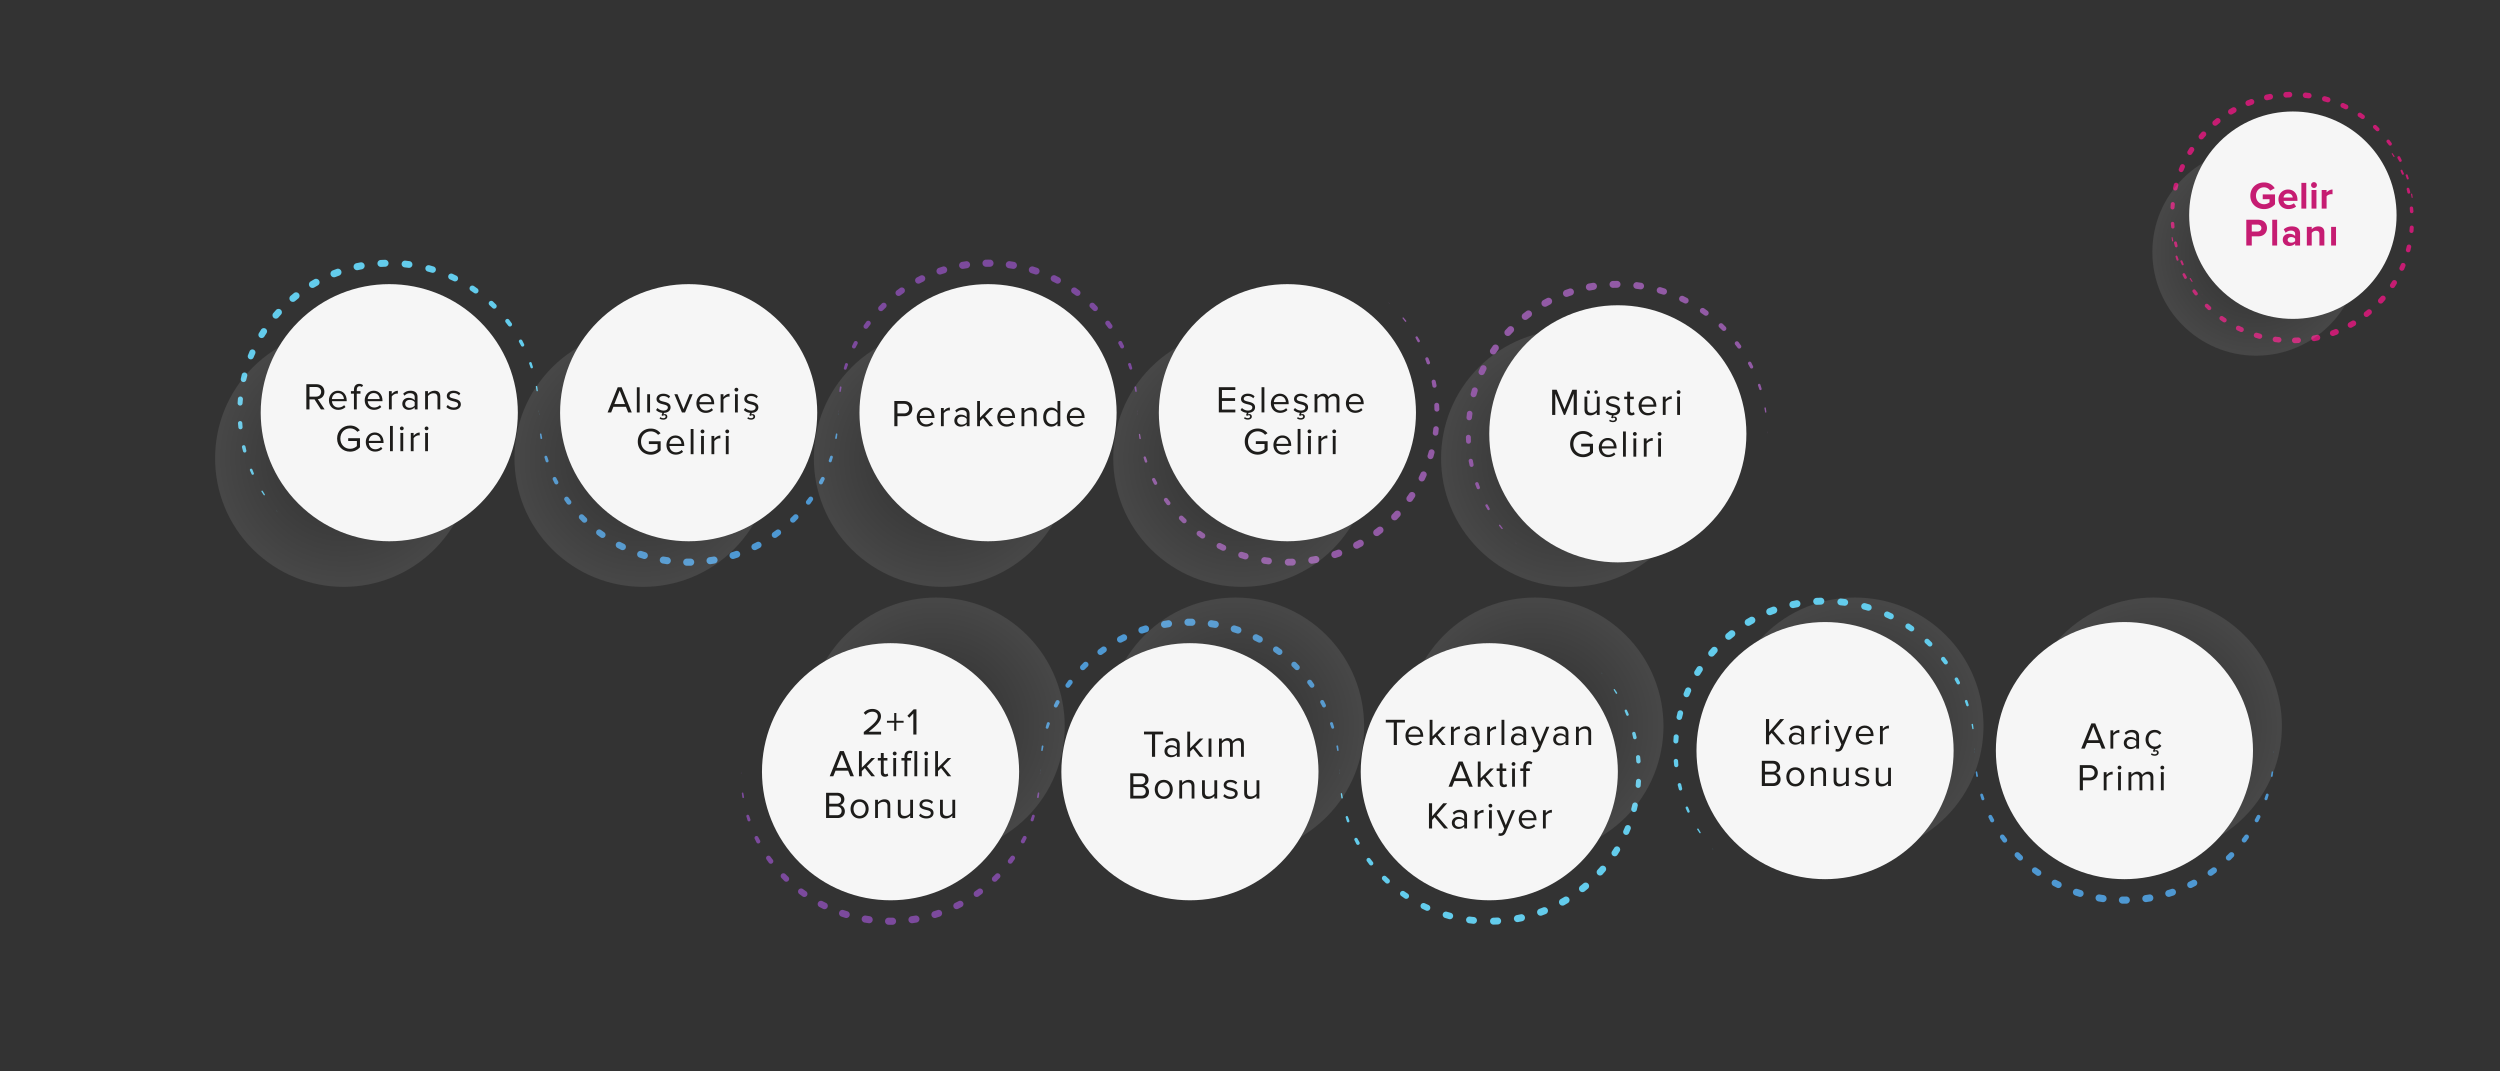
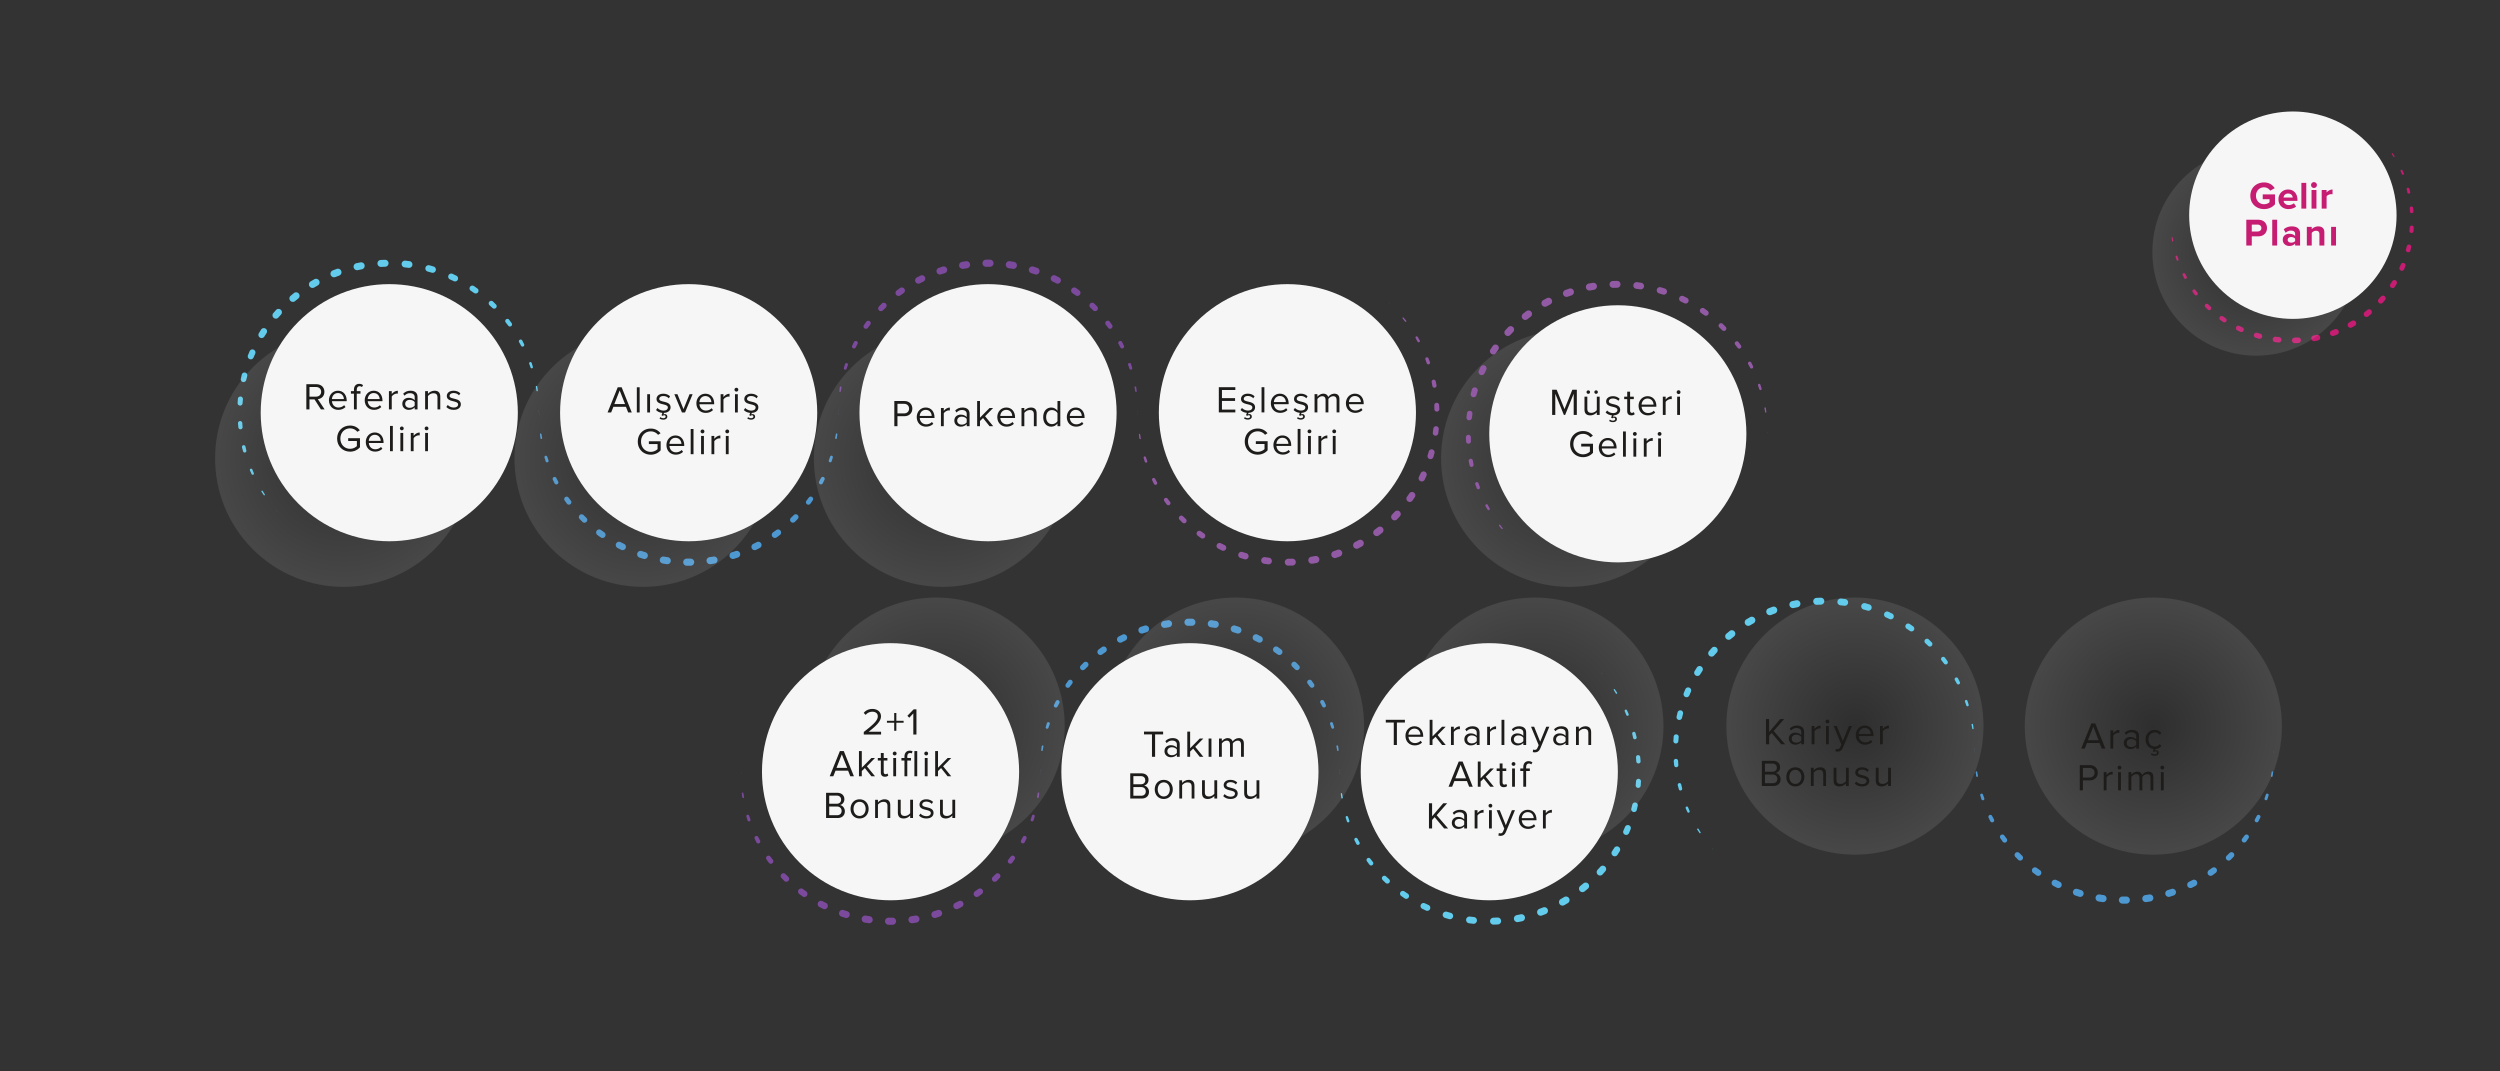
<svg xmlns="http://www.w3.org/2000/svg" width="1400" height="600" xml:space="preserve">
  <rect width="100%" height="100%" fill="#333333" stroke="none" />
  <switch>
    <g>
      <defs>
        <filter id="a" filterUnits="userSpaceOnUse" x="1133.871" y="334.626" width="143.997" height="143.994">
          <feFlood style="flood-color:white;flood-opacity:1" result="back" />
          <feBlend in="SourceGraphic" in2="back" />
        </filter>
      </defs>
      <mask maskUnits="userSpaceOnUse" x="1133.871" y="334.626" width="143.997" height="143.994" id="b">
        <g filter="url(#a)">
          <radialGradient id="c" cx="211.795" cy="117.262" r="71.998" gradientTransform="rotate(180 708.832 261.942)" gradientUnits="userSpaceOnUse">
            <stop offset="0" style="stop-color:#fff" />
            <stop offset="1" style="stop-color:#000" />
          </radialGradient>
          <path mask="url(#b)" fill="url(#c)" d="M1256.781 457.537c28.115-28.123 28.115-73.706 0-101.823-28.119-28.117-73.703-28.117-101.822 0-28.117 28.117-28.117 73.7 0 101.823 28.119 28.111 73.703 28.111 101.822 0z" />
        </g>
      </mask>
      <radialGradient id="d" cx="211.795" cy="117.262" r="71.998" gradientTransform="rotate(180 708.832 261.942)" gradientUnits="userSpaceOnUse">
        <stop offset="0" style="stop-color:#000" />
        <stop offset="1" style="stop-color:#fff" />
      </radialGradient>
      <path opacity=".1" fill="url(#d)" d="M1256.781 457.537c28.115-28.123 28.115-73.706 0-101.823-28.119-28.117-73.703-28.117-101.822 0-28.117 28.117-28.117 73.7 0 101.823 28.119 28.111 73.703 28.111 101.822 0z" />
      <defs>
        <filter id="e" filterUnits="userSpaceOnUse" x="966.761" y="334.626" width="143.997" height="143.994">
          <feFlood style="flood-color:white;flood-opacity:1" result="back" />
          <feBlend in="SourceGraphic" in2="back" />
        </filter>
      </defs>
      <mask maskUnits="userSpaceOnUse" x="966.761" y="334.626" width="143.997" height="143.994" id="f">
        <g filter="url(#e)">
          <radialGradient id="g" cx="378.905" cy="117.262" r="71.998" gradientTransform="rotate(180 708.832 261.942)" gradientUnits="userSpaceOnUse">
            <stop offset="0" style="stop-color:#fff" />
            <stop offset="1" style="stop-color:#000" />
          </radialGradient>
          <path mask="url(#f)" fill="url(#g)" d="M1089.671 457.537c28.115-28.123 28.115-73.706 0-101.823-28.119-28.117-73.703-28.117-101.822 0-28.117 28.117-28.117 73.7 0 101.823 28.119 28.111 73.703 28.111 101.822 0z" />
        </g>
      </mask>
      <radialGradient id="h" cx="378.905" cy="117.262" r="71.998" gradientTransform="rotate(180 708.832 261.942)" gradientUnits="userSpaceOnUse">
        <stop offset="0" style="stop-color:#000" />
        <stop offset="1" style="stop-color:#fff" />
      </radialGradient>
      <path opacity=".1" fill="url(#h)" d="M1089.671 457.537c28.115-28.123 28.115-73.706 0-101.823-28.119-28.117-73.703-28.117-101.822 0-28.117 28.117-28.117 73.7 0 101.823 28.119 28.111 73.703 28.111 101.822 0z" />
      <defs>
        <filter id="i" filterUnits="userSpaceOnUse" x="806.999" y="184.656" width="143.997" height="143.995">
          <feFlood style="flood-color:white;flood-opacity:1" result="back" />
          <feBlend in="SourceGraphic" in2="back" />
        </filter>
      </defs>
      <mask maskUnits="userSpaceOnUse" x="806.999" y="184.656" width="143.997" height="143.995" id="j">
        <g filter="url(#i)">
          <radialGradient id="k" cx="878.997" cy="256.653" r="71.999" gradientUnits="userSpaceOnUse">
            <stop offset="0" style="stop-color:#fff" />
            <stop offset="1" style="stop-color:#000" />
          </radialGradient>
          <path mask="url(#j)" fill="url(#k)" d="M828.088 205.744c-28.119 28.12-28.119 73.704 0 101.821 28.118 28.115 73.704 28.115 101.822 0 28.114-28.117 28.114-73.701 0-101.821-28.118-28.117-73.704-28.117-101.822 0z" />
        </g>
      </mask>
      <radialGradient id="l" cx="878.997" cy="256.653" r="71.999" gradientUnits="userSpaceOnUse">
        <stop offset="0" style="stop-color:#000" />
        <stop offset="1" style="stop-color:#fff" />
      </radialGradient>
      <path opacity=".1" fill="url(#l)" d="M828.088 205.744c-28.119 28.12-28.119 73.704 0 101.821 28.118 28.115 73.704 28.115 101.822 0 28.114-28.117 28.114-73.701 0-101.821-28.118-28.117-73.704-28.117-101.822 0z" />
      <g fill="#925AA5">
        <path d="m777.36 169.252.841.729c.012.015.015.033.002.049a.036.036 0 0 1-.05.002h-.002l-.791-.78zM786.013 177.878l1.432 1.708a.4.4 0 1 1-.616.511c-.002-.005-.004-.007-.008-.012l-.006-.008-1.336-1.761-.004-.011a.343.343 0 0 1 .538-.427zM793.896 188.681l1.139 1.924a.703.703 0 1 1-1.209.715l-.012-.023-.011-.016-1.044-1.936-.01-.018a.66.66 0 0 1 .269-.891.66.66 0 0 1 .878.245zM799.946 200.659l.819 2.089a.96.96 0 0 1-.546 1.252.97.97 0 0 1-1.254-.544l-.009-.035-.013-.026-.719-2.071-.007-.021a.92.92 0 0 1 .57-1.174.918.918 0 0 1 1.159.53zM803.985 213.5l.466 2.198a1.178 1.178 0 0 1-.909 1.399 1.178 1.178 0 0 1-1.399-.906c0-.011-.004-.021-.004-.021l-.008-.051-.388-2.146-.007-.031a1.147 1.147 0 0 1 2.249-.442zM805.916 226.853l.11 2.249a1.383 1.383 0 0 1-2.761.135c-.002-.008-.002-.018-.002-.018v-.056l-.05-2.181v-.038a1.354 1.354 0 0 1 1.321-1.379 1.357 1.357 0 0 1 1.382 1.288zM805.689 240.366l-.248 2.246a1.544 1.544 0 0 1-3.07-.338s0-.018.006-.026l.008-.047.284-2.161.005-.038a1.517 1.517 0 0 1 1.706-1.305c.82.108 1.399.851 1.309 1.669zM803.302 253.7l-.605 2.184a1.677 1.677 0 1 1-3.233-.9c.002-.009.004-.018.01-.021l.014-.055.62-2.081.014-.042a1.655 1.655 0 0 1 3.18.915zM798.793 266.494l-.952 2.056a1.785 1.785 0 1 1-3.233-1.512l.026-.052.939-1.957.02-.041a1.767 1.767 0 0 1 2.362-.827 1.77 1.77 0 0 1 .838 2.333zM792.276 278.409l-1.269 1.877a1.867 1.867 0 0 1-2.597.503 1.87 1.87 0 0 1-.501-2.595s.002-.008.007-.01l.032-.047 1.235-1.784.026-.04a1.857 1.857 0 0 1 2.584-.468 1.854 1.854 0 0 1 .483 2.564zM783.938 289.141l-1.553 1.652a1.934 1.934 0 0 1-2.731.085 1.935 1.935 0 0 1-.083-2.733l.008-.008.033-.036 1.497-1.57.032-.033a1.925 1.925 0 0 1 2.797 2.643zM773.992 298.412l-1.794 1.391a1.976 1.976 0 0 1-2.421-3.127l.011-.008.039-.031 1.724-1.314.04-.033a1.974 1.974 0 0 1 2.762.371c.656.86.497 2.092-.361 2.751zM762.689 305.989l-1.993 1.079a1.989 1.989 0 0 1-2.702-.801 1.987 1.987 0 0 1 .797-2.697l.007-.005.044-.024 1.906-1.026.047-.027a1.988 1.988 0 0 1 2.696.806 1.989 1.989 0 0 1-.802 2.695zM750.32 311.657l-2.146.748a1.991 1.991 0 0 1-1.311-3.76l.049-.014 2.041-.717.052-.02a1.996 1.996 0 0 1 2.539 1.222 1.989 1.989 0 0 1-1.221 2.538l-.003.003zM737.199 315.271l-2.237.393a1.969 1.969 0 0 1-2.283-1.602 1.968 1.968 0 0 1 1.601-2.283l.043-.012 2.13-.383.052-.009a1.98 1.98 0 0 1 2.298 1.595 1.982 1.982 0 0 1-1.596 2.299l-.008.002zM723.676 316.724l-2.271.032a1.926 1.926 0 0 1-.07-3.85l.051-.005 2.167-.047h.048a1.937 1.937 0 1 1 .086 3.871h-.011zM710.102 316.028l-2.242-.332a1.857 1.857 0 0 1-1.572-2.11 1.854 1.854 0 0 1 2.084-1.575l.054.006 2.147.288.048.007a1.874 1.874 0 0 1-.496 3.716h-.023zM696.822 313.169l-2.16-.684a1.774 1.774 0 0 1-1.156-2.229 1.77 1.77 0 0 1 2.198-1.158l.045.011 2.078.626.047.013a1.79 1.79 0 1 1-1.026 3.428c-.006 0-.02-.007-.026-.007zM684.187 308.218l-2.019-1.02a1.663 1.663 0 0 1 1.471-2.982l.041.021 1.958.942.039.021a1.685 1.685 0 1 1-1.49 3.018zM672.53 301.311l-1.825-1.33a1.525 1.525 0 0 1 1.766-2.485l.035.023 1.789 1.242.032.021a1.551 1.551 0 0 1-1.767 2.548c-.01-.005-.021-.015-.03-.019zM662.153 292.642l-1.591-1.598a1.36 1.36 0 0 1 1.902-1.943l.026.03 1.578 1.506.025.022a1.387 1.387 0 1 1-1.94 1.983zM653.314 282.443l-1.308-1.832a1.145 1.145 0 0 1 .264-1.601 1.147 1.147 0 0 1 1.582.235l.021.027 1.327 1.733.018.026c.4.519.3 1.263-.221 1.662a1.186 1.186 0 0 1-1.683-.25zM646.221 270.995l-.991-2.012a.923.923 0 0 1 .419-1.238.93.93 0 0 1 1.224.385l.009.027 1.052 1.924.01.023a.971.971 0 0 1-1.707.925l-.016-.034zM641.095 258.589l-.655-2.141a.66.66 0 0 1 .436-.825.665.665 0 0 1 .82.412l.007.019.728 2.073.006.021a.703.703 0 0 1-.432.897.708.708 0 0 1-.901-.432c0-.012-.006-.019-.009-.024zM638.065 245.552l-.298-2.205a.347.347 0 0 1 .684-.111l.002.008.4 2.173.002.009a.402.402 0 0 1-.319.469.4.4 0 0 1-.469-.321c.001-.001-.002-.014-.002-.022zM637.202 232.221l.029-1.107.04 1.107c.001.02-.014.038-.031.038-.022 0-.037-.012-.038-.032v-.006z" />
      </g>
      <g fill="#63CCEC">
        <path d="m155.527 286.85-.763-.811c-.011-.012-.011-.036.003-.05.015-.012.039-.012.05.004l.71.857zM147.702 277.252l-1.265-1.874a.413.413 0 0 1 .685-.46c.003.005.007.01.011.012l.005.011 1.161 1.921.002.008a.35.35 0 0 1-.119.487.35.35 0 0 1-.48-.105zM140.9 265.503l-.939-2.065a.726.726 0 0 1 1.319-.601c.003.008.005.019.011.026l.008.021.84 2.067.008.017a.679.679 0 0 1-1.247.535zM136.114 252.753l-.594-2.199a.994.994 0 0 1 .703-1.225.998.998 0 0 1 1.226.703c.002.014.006.022.009.032l.005.034.494 2.167.006.025a.954.954 0 0 1-1.849.463zM133.492 239.343l-.223-2.27a1.216 1.216 0 0 1 2.418-.24l.002.037.004.035.146 2.214.002.034a1.175 1.175 0 0 1-1.096 1.25 1.177 1.177 0 0 1-1.253-1.06zM133.062 225.659l.146-2.282a1.42 1.42 0 0 1 1.505-1.325 1.419 1.419 0 0 1 1.323 1.507l-.003.025-.003.046-.197 2.204-.003.038a1.387 1.387 0 0 1-1.506 1.257 1.386 1.386 0 0 1-1.262-1.47zM134.86 212.048l.52-2.227a1.573 1.573 0 0 1 1.891-1.184 1.575 1.575 0 0 1 1.182 1.893l-.005.025-.013.049-.542 2.137-.01.043a1.552 1.552 0 0 1-1.89 1.122 1.554 1.554 0 0 1-1.133-1.858zM138.869 198.896l.879-2.12a1.711 1.711 0 1 1 3.161 1.307l-.006.017-.023.052-.876 2.02-.018.045a1.695 1.695 0 0 1-2.227.882 1.697 1.697 0 0 1-.89-2.203zM144.982 186.556l1.212-1.951a1.817 1.817 0 0 1 2.503-.586 1.817 1.817 0 0 1 .588 2.503l-.009.014-.031.049-1.187 1.854-.027.042a1.8 1.8 0 0 1-2.491.545 1.806 1.806 0 0 1-.558-2.47zM153.029 175.367l1.512-1.733a1.9 1.9 0 0 1 2.677-.186 1.9 1.9 0 0 1 .183 2.68l-.008.011-.041.044-1.463 1.639-.034.04a1.886 1.886 0 0 1-2.826-2.495zM162.782 165.612l1.776-1.464a1.947 1.947 0 0 1 2.747.26 1.95 1.95 0 0 1-.26 2.745l-.011.012-.041.033-1.702 1.384-.042.034a1.943 1.943 0 0 1-2.467-3.004zM173.991 157.558l1.99-1.159a1.983 1.983 0 1 1 1.999 3.427h-.004l-.046.029-1.9 1.101-.045.029a1.984 1.984 0 0 1-2.708-.72 1.976 1.976 0 0 1 .714-2.707zM186.362 151.423l2.153-.823a1.996 1.996 0 0 1 2.58 1.152 2 2 0 0 1-1.152 2.583h-.004l-.049.018-2.052.782-.05.019a1.995 1.995 0 0 1-2.577-1.156 1.991 1.991 0 0 1 1.151-2.575zM199.573 147.394l2.257-.459a1.977 1.977 0 0 1 2.338 1.543 1.988 1.988 0 0 1-1.547 2.342l-.049.006-2.152.444-.051.014a1.986 1.986 0 0 1-.801-3.89h.005zM213.256 145.566l2.301-.086a1.946 1.946 0 0 1 .161 3.889h-.051l-2.196.1-.053.004a1.958 1.958 0 0 1-2.04-1.867 1.953 1.953 0 0 1 1.866-2.038l.012-.002zM227.045 145.963l2.284.282a1.891 1.891 0 0 1-.443 3.755l-.052-.007-2.185-.244-.051-.007a1.901 1.901 0 0 1-1.677-2.104 1.898 1.898 0 0 1 2.104-1.677l.02.002zM240.585 148.583l2.204.648a1.809 1.809 0 0 1-.998 3.479l-.048-.014-2.12-.594-.047-.015a1.824 1.824 0 1 1 1.009-3.504zM253.497 153.38l2.068.998a1.704 1.704 0 0 1 .79 2.271 1.7 1.7 0 0 1-2.242.799l-.043-.018-2-.928-.041-.02a1.717 1.717 0 1 1 1.468-3.102zM265.438 160.211l1.873 1.319c.704.496.872 1.469.375 2.172a1.561 1.561 0 0 1-2.146.395l-.036-.021-1.831-1.234-.035-.027a1.58 1.58 0 0 1-.427-2.196 1.585 1.585 0 0 1 2.227-.408zM276.09 168.87l1.632 1.603c.547.542.555 1.422.016 1.973a1.397 1.397 0 0 1-1.944.042l-.029-.028-1.616-1.512-.027-.022a1.426 1.426 0 0 1-.069-2.013 1.425 1.425 0 0 1 2.012-.067c.006.007.017.014.025.024zM285.172 179.127l1.347 1.843a1.181 1.181 0 0 1-.26 1.652 1.18 1.18 0 0 1-1.628-.226l-.022-.026-1.364-1.748-.021-.027a1.222 1.222 0 1 1 1.948-1.468zM292.469 190.685l1.021 2.033a.96.96 0 0 1-.428 1.286.95.95 0 0 1-1.265-.389l-.015-.024-1.077-1.947-.013-.024a.995.995 0 0 1 .395-1.359.996.996 0 0 1 1.362.388c.007.008.013.023.02.036zM297.74 203.256l.675 2.165a.683.683 0 0 1-1.292.435l-.008-.021-.749-2.099-.009-.019a.731.731 0 0 1 .442-.931.722.722 0 0 1 .931.438l.01.032zM300.859 216.476l.307 2.236a.364.364 0 0 1-.308.408.367.367 0 0 1-.402-.289l-.001-.013-.413-2.202-.001-.008a.421.421 0 0 1 .33-.488.424.424 0 0 1 .488.356zM301.742 230.001l-.028 1.112-.043-1.11c-.001-.022.016-.04.034-.04.02-.002.037.016.038.034v.004z" />
      </g>
      <g fill="#4E98D2">
        <path d="m469.366 231.113.035 1.107c.003.026-.018.049-.041.049-.026 0-.047-.02-.047-.043v-.006l.053-1.107zM468.923 243.2l-.277 2.185a.49.49 0 0 1-.542.424.486.486 0 0 1-.421-.544c.001-.013.003-.018.003-.028l.005-.01.404-2.147.001-.01a.422.422 0 0 1 .489-.334.418.418 0 0 1 .338.464zM466.37 256.187l-.635 2.125a.839.839 0 0 1-1.044.563.835.835 0 0 1-.565-1.043c.003-.013.005-.025.011-.038l.009-.021.721-2.05.009-.021a.782.782 0 0 1 1-.479.792.792 0 0 1 .494.964zM461.723 268.639l-.972 1.994a1.135 1.135 0 0 1-1.515.524 1.13 1.13 0 0 1-.523-1.513c.004-.014.013-.027.018-.036l.018-.028 1.021-1.908.012-.026a1.09 1.09 0 0 1 1.941.993zM455.117 280.218l-1.279 1.821a1.387 1.387 0 0 1-1.93.339 1.393 1.393 0 0 1-.338-1.934l.025-.031.023-.033 1.301-1.721.021-.025a1.343 1.343 0 0 1 1.887-.266c.579.438.704 1.258.29 1.85zM446.725 290.614l-1.559 1.6a1.579 1.579 0 0 1-2.235.025 1.58 1.58 0 0 1-.029-2.234c.009-.008.016-.013.024-.023l.033-.031 1.542-1.502.029-.029a1.552 1.552 0 0 1 2.195 2.194zM436.766 299.566l-1.794 1.335a1.735 1.735 0 1 1-2.073-2.783c.008-.008.016-.011.021-.017l.044-.031 1.75-1.247.034-.026a1.714 1.714 0 0 1 2.018 2.769zM425.492 306.842l-1.99 1.031a1.844 1.844 0 0 1-2.496-.792 1.852 1.852 0 0 1 .788-2.496c.007 0 .01-.004.016-.007l.053-.024 1.914-.962.045-.02a1.836 1.836 0 0 1 1.67 3.27zM413.186 312.233l-2.128.697a1.932 1.932 0 0 1-2.441-1.229 1.936 1.936 0 0 1 1.232-2.445l.015-.003.05-.014 2.035-.655.049-.014a1.922 1.922 0 0 1 2.419 1.245 1.93 1.93 0 0 1-1.231 2.418zM400.168 315.58l-2.215.356a1.982 1.982 0 0 1-.621-3.916h.006l.051-.007 2.113-.331.051-.008a1.98 1.98 0 0 1 2.259 1.65 1.968 1.968 0 0 1-1.644 2.256zM386.78 316.821c-.749.003-1.496.009-2.246 0a1.999 1.999 0 0 1 .038-3.997h.014l1.07.008 1.07-.005h.018a1.996 1.996 0 0 1 .036 3.994zM373.36 315.941l-2.214-.356a1.975 1.975 0 0 1-1.645-2.26 1.976 1.976 0 0 1 2.264-1.646l.044.005 2.115.331.052.005a1.985 1.985 0 0 1 1.654 2.266 1.989 1.989 0 0 1-2.263 1.655h-.007zM360.254 312.938l-2.131-.698a1.926 1.926 0 0 1-1.226-2.432 1.93 1.93 0 0 1 2.415-1.236l.049.016 2.039.654.048.015a1.94 1.94 0 0 1 1.256 2.435 1.938 1.938 0 0 1-2.435 1.255l-.015-.009zM347.805 307.887l-1.989-1.031a1.843 1.843 0 0 1-.784-2.485 1.836 1.836 0 0 1 2.455-.795l.045.022 1.917.957.044.023a1.86 1.86 0 0 1 .827 2.493 1.86 1.86 0 0 1-2.493.828c-.004-.003-.017-.008-.022-.012zM336.336 300.917l-1.795-1.332a1.717 1.717 0 0 1 2.019-2.781l.039.028 1.75 1.244.034.028c.785.559.967 1.644.409 2.426a1.737 1.737 0 0 1-2.427.408c-.009-.003-.022-.017-.029-.021zM326.138 292.231l-1.559-1.598a1.558 1.558 0 0 1 2.199-2.206l.031.032 1.54 1.498.029.028a1.586 1.586 0 1 1-2.212 2.273c-.008-.005-.021-.021-.028-.027zM317.463 282.06l-1.282-1.825a1.355 1.355 0 0 1 2.187-1.596l.023.033 1.3 1.722.021.026a1.392 1.392 0 0 1-2.22 1.678.125.125 0 0 0-.029-.038zM310.546 270.654l-.97-1.997a1.092 1.092 0 0 1 .503-1.462 1.087 1.087 0 0 1 1.441.464l.016.026 1.022 1.907.014.024a1.138 1.138 0 0 1-2.007 1.077c-.002-.012-.011-.026-.019-.039zM305.561 258.329l-.633-2.121a.791.791 0 0 1 .53-.979.786.786 0 0 1 .969.491l.008.02.724 2.049.007.017a.846.846 0 0 1-.516 1.079.847.847 0 0 1-1.089-.556zM302.649 245.407l-.278-2.188a.419.419 0 0 1 .366-.467.42.42 0 0 1 .465.335l.004.015.402 2.144.005.011a.49.49 0 0 1-.388.571.49.49 0 0 1-.576-.421zM301.89 232.221l.039-1.107.051 1.107c.002.026-.018.049-.042.049s-.046-.015-.047-.041v-.008z" />
      </g>
      <g fill="#7C4A9D">
        <path d="m469.578 231.113-.036-1.112c-.001-.022.016-.047.042-.047.028 0 .045.018.047.043v.006l-.053 1.11zM470.022 219.021l.278-2.183a.481.481 0 0 1 .539-.421.483.483 0 0 1 .423.54c0 .012-.003.019-.004.029l-.001.012-.406 2.144v.011a.425.425 0 0 1-.492.337.424.424 0 0 1-.337-.469zM472.578 206.038l.632-2.123a.834.834 0 0 1 1.043-.564.839.839 0 0 1 .554 1.082l-.01.021-.722 2.046-.007.021a.785.785 0 0 1-1 .48.787.787 0 0 1-.49-.963zM477.223 193.589l.971-2a1.131 1.131 0 1 1 2.035.991c-.003.016-.009.022-.016.038l-.016.029-1.021 1.904-.013.03a1.088 1.088 0 0 1-1.474.441 1.086 1.086 0 0 1-.466-1.433zM483.825 182.007l1.281-1.822a1.386 1.386 0 0 1 2.269 1.592c-.01.014-.018.023-.024.036l-.026.033-1.3 1.718-.021.029a1.35 1.35 0 0 1-1.887.266 1.357 1.357 0 0 1-.292-1.852zM492.22 171.612l1.559-1.601c.61-.63 1.61-.642 2.236-.031.625.611.638 1.611.026 2.239-.007.004-.014.014-.023.02l-.032.036-1.542 1.5-.029.031a1.554 1.554 0 0 1-2.195-.031 1.548 1.548 0 0 1 0-2.163zM502.179 162.653l1.796-1.334a1.731 1.731 0 0 1 2.428.361 1.735 1.735 0 0 1-.378 2.443l-.045.032-1.748 1.247-.036.022a1.717 1.717 0 0 1-2.392-.403 1.718 1.718 0 0 1 .375-2.368zM513.453 155.383l1.986-1.03a1.852 1.852 0 1 1 1.708 3.287c-.003 0-.009.003-.014.005l-.052.024-1.914.963-.044.021a1.84 1.84 0 0 1-2.466-.819 1.837 1.837 0 0 1 .796-2.451zM525.759 149.993l2.128-.701a1.932 1.932 0 1 1 1.209 3.672l-.016.007-.048.014-2.038.652-.047.016a1.929 1.929 0 0 1-2.42-1.244 1.927 1.927 0 0 1 1.232-2.416zM538.777 146.642l2.215-.352a1.981 1.981 0 0 1 .62 3.912l-.005.003-.05.008-2.116.328-.05.012a1.986 1.986 0 0 1-2.259-1.655 1.972 1.972 0 0 1 1.645-2.256zM552.166 145.402c.749-.009 1.494-.009 2.245-.002a1.998 1.998 0 0 1 1.968 2.027 1.994 1.994 0 0 1-2.008 1.97h-.012l-1.07-.009-1.071.009h-.019a1.997 1.997 0 0 1-.033-3.995zM565.582 146.286l2.218.351a1.977 1.977 0 0 1 1.644 2.265 1.983 1.983 0 0 1-2.265 1.646l-.047-.011-2.112-.327-.051-.008a1.982 1.982 0 1 1 .61-3.915h.003zM578.69 149.286l2.13.701a1.924 1.924 0 0 1-1.188 3.662l-.051-.015-2.038-.651-.048-.015a1.941 1.941 0 0 1-1.256-2.437 1.936 1.936 0 0 1 2.435-1.255l.016.01zM591.141 154.338l1.988 1.032a1.843 1.843 0 0 1 .785 2.483 1.846 1.846 0 0 1-2.458.799l-.042-.028-1.918-.957-.044-.022a1.856 1.856 0 1 1 1.665-3.317c.005-.001.018.007.024.01zM602.607 161.307l1.795 1.331a1.718 1.718 0 0 1-2.018 2.779l-.039-.023-1.746-1.245-.04-.025a1.741 1.741 0 1 1 2.048-2.817zM612.806 169.995l1.559 1.597c.602.611.589 1.6-.027 2.2-.604.592-1.57.59-2.172 0l-.031-.025-1.541-1.504-.028-.026a1.582 1.582 0 0 1-.029-2.241 1.583 1.583 0 0 1 2.242-.031c.006.009.019.019.027.03zM621.481 180.164l1.281 1.825a1.353 1.353 0 0 1-2.187 1.593l-.021-.032-1.299-1.719-.024-.027a1.39 1.39 0 0 1 .275-1.946 1.388 1.388 0 0 1 1.948.269l.027.037zM628.397 191.567l.971 1.999a1.096 1.096 0 0 1-.504 1.462 1.1 1.1 0 0 1-1.443-.465l-.014-.029-1.022-1.903-.015-.024a1.14 1.14 0 0 1 .463-1.543 1.14 1.14 0 0 1 1.54.465.266.266 0 0 1 .024.038zM633.383 203.895l.635 2.119a.79.79 0 0 1-1.5.487l-.009-.021-.723-2.044-.006-.02a.844.844 0 1 1 1.59-.562c.006.013.012.026.013.041zM636.296 216.813l.277 2.189a.422.422 0 0 1-.365.469.417.417 0 0 1-.466-.338l-.002-.012-.406-2.145-.002-.012a.49.49 0 0 1 .388-.571.492.492 0 0 1 .571.39l.005.03zM637.054 230.001l-.035 1.112-.055-1.11c-.001-.024.018-.049.042-.049.026-.002.044.018.047.043v.004z" />
      </g>
      <defs>
        <filter id="m" filterUnits="userSpaceOnUse" x="120.453" y="184.656" width="143.996" height="143.995">
          <feFlood style="flood-color:white;flood-opacity:1" result="back" />
          <feBlend in="SourceGraphic" in2="back" />
        </filter>
      </defs>
      <mask maskUnits="userSpaceOnUse" x="120.453" y="184.656" width="143.996" height="143.995" id="n">
        <g filter="url(#m)">
          <radialGradient id="o" cx="192.451" cy="256.653" r="71.998" gradientUnits="userSpaceOnUse">
            <stop offset="0" style="stop-color:#fff" />
            <stop offset="1" style="stop-color:#000" />
          </radialGradient>
          <path mask="url(#n)" fill="url(#o)" d="M141.542 205.744c-28.118 28.12-28.118 73.704 0 101.821 28.116 28.115 73.704 28.115 101.821 0 28.116-28.117 28.116-73.701 0-101.821-28.118-28.117-73.705-28.117-101.821 0z" />
        </g>
      </mask>
      <radialGradient id="p" cx="192.451" cy="256.653" r="71.998" gradientUnits="userSpaceOnUse">
        <stop offset="0" style="stop-color:#000" />
        <stop offset="1" style="stop-color:#fff" />
      </radialGradient>
      <path opacity=".1" fill="url(#p)" d="M141.542 205.744c-28.118 28.12-28.118 73.704 0 101.821 28.116 28.115 73.704 28.115 101.821 0 28.116-28.117 28.116-73.701 0-101.821-28.118-28.117-73.705-28.117-101.821 0z" />
      <defs>
        <filter id="q" filterUnits="userSpaceOnUse" x="288.105" y="184.656" width="143.998" height="143.995">
          <feFlood style="flood-color:white;flood-opacity:1" result="back" />
          <feBlend in="SourceGraphic" in2="back" />
        </filter>
      </defs>
      <mask maskUnits="userSpaceOnUse" x="288.105" y="184.656" width="143.998" height="143.995" id="r">
        <g filter="url(#q)">
          <radialGradient id="s" cx="360.104" cy="256.653" r="71.999" gradientUnits="userSpaceOnUse">
            <stop offset="0" style="stop-color:#fff" />
            <stop offset="1" style="stop-color:#000" />
          </radialGradient>
          <path mask="url(#r)" fill="url(#s)" d="M309.193 205.744c-28.117 28.12-28.117 73.704 0 101.821 28.117 28.115 73.702 28.115 101.821 0 28.12-28.117 28.12-73.701 0-101.821-28.119-28.117-73.704-28.117-101.821 0z" />
        </g>
      </mask>
      <radialGradient id="t" cx="360.104" cy="256.653" r="71.999" gradientUnits="userSpaceOnUse">
        <stop offset="0" style="stop-color:#000" />
        <stop offset="1" style="stop-color:#fff" />
      </radialGradient>
      <path opacity=".1" fill="url(#t)" d="M309.193 205.744c-28.117 28.12-28.117 73.704 0 101.821 28.117 28.115 73.702 28.115 101.821 0 28.12-28.117 28.12-73.701 0-101.821-28.119-28.117-73.704-28.117-101.821 0z" />
      <defs>
        <filter id="u" filterUnits="userSpaceOnUse" x="455.757" y="184.656" width="143.997" height="143.995">
          <feFlood style="flood-color:white;flood-opacity:1" result="back" />
          <feBlend in="SourceGraphic" in2="back" />
        </filter>
      </defs>
      <mask maskUnits="userSpaceOnUse" x="455.757" y="184.656" width="143.997" height="143.995" id="v">
        <g filter="url(#u)">
          <radialGradient id="w" cx="527.755" cy="256.653" r="71.998" gradientUnits="userSpaceOnUse">
            <stop offset="0" style="stop-color:#fff" />
            <stop offset="1" style="stop-color:#000" />
          </radialGradient>
          <path mask="url(#v)" fill="url(#w)" d="M476.844 205.744c-28.117 28.12-28.117 73.704 0 101.821 28.117 28.115 73.703 28.115 101.821 0 28.117-28.117 28.117-73.701 0-101.821-28.118-28.117-73.704-28.117-101.821 0z" />
        </g>
      </mask>
      <radialGradient id="x" cx="527.755" cy="256.653" r="71.998" gradientUnits="userSpaceOnUse">
        <stop offset="0" style="stop-color:#000" />
        <stop offset="1" style="stop-color:#fff" />
      </radialGradient>
      <path opacity=".1" fill="url(#x)" d="M476.844 205.744c-28.117 28.12-28.117 73.704 0 101.821 28.117 28.115 73.703 28.115 101.821 0 28.117-28.117 28.117-73.701 0-101.821-28.118-28.117-73.704-28.117-101.821 0z" />
      <defs>
        <filter id="y" filterUnits="userSpaceOnUse" x="623.406" y="184.656" width="143.997" height="143.995">
          <feFlood style="flood-color:white;flood-opacity:1" result="back" />
          <feBlend in="SourceGraphic" in2="back" />
        </filter>
      </defs>
      <mask maskUnits="userSpaceOnUse" x="623.406" y="184.656" width="143.997" height="143.995" id="z">
        <g filter="url(#y)">
          <radialGradient id="A" cx="695.405" cy="256.653" r="71.998" gradientUnits="userSpaceOnUse">
            <stop offset="0" style="stop-color:#fff" />
            <stop offset="1" style="stop-color:#000" />
          </radialGradient>
          <path mask="url(#z)" fill="url(#A)" d="M644.496 205.744c-28.119 28.12-28.119 73.704 0 101.821 28.118 28.115 73.704 28.115 101.822 0 28.114-28.117 28.114-73.701 0-101.821-28.119-28.117-73.705-28.117-101.822 0z" />
        </g>
      </mask>
      <radialGradient id="B" cx="695.405" cy="256.653" r="71.998" gradientUnits="userSpaceOnUse">
        <stop offset="0" style="stop-color:#000" />
        <stop offset="1" style="stop-color:#fff" />
      </radialGradient>
-       <path opacity=".1" fill="url(#B)" d="M644.496 205.744c-28.119 28.12-28.119 73.704 0 101.821 28.118 28.115 73.704 28.115 101.822 0 28.114-28.117 28.114-73.701 0-101.821-28.119-28.117-73.705-28.117-101.822 0z" />
      <path fill="#F6F6F6" d="M167.085 180.2c-28.116 28.117-28.116 73.705 0 101.82 28.118 28.118 73.702 28.118 101.82 0 28.116-28.115 28.116-73.703 0-101.82-28.118-28.113-73.702-28.113-101.82 0zM334.737 180.2c-28.118 28.117-28.118 73.705 0 101.82 28.116 28.118 73.704 28.118 101.819 0 28.119-28.115 28.119-73.703 0-101.82-28.116-28.113-73.703-28.113-101.819 0zM502.389 180.2c-28.119 28.117-28.119 73.705 0 101.82 28.116 28.118 73.7 28.118 101.821 0 28.115-28.115 28.115-73.703 0-101.82-28.121-28.113-73.706-28.113-101.821 0zM670.039 180.2c-28.116 28.117-28.116 73.705 0 101.82 28.116 28.118 73.701 28.118 101.818 0 28.118-28.115 28.118-73.703 0-101.82-28.117-28.113-73.702-28.113-101.818 0z" />
      <path fill="#925AA5" d="m849.573 304.798-.843-.732c-.013-.009-.013-.033-.002-.046.013-.014.036-.016.049-.001h.002l.794.779zM840.917 296.17l-1.431-1.707a.4.4 0 0 1 .613-.513c.007.002.011.011.014.017l.003.008 1.337 1.759.005.01a.342.342 0 0 1-.064.482.348.348 0 0 1-.477-.056zM833.034 285.369l-1.139-1.925a.698.698 0 0 1 .249-.962.692.692 0 0 1 .959.245c.002.006.009.013.015.021l.011.02 1.042 1.937.007.015c.174.32.056.72-.265.889-.31.17-.7.061-.879-.24zM826.986 273.391l-.82-2.089a.974.974 0 0 1 .545-1.257.97.97 0 0 1 1.253.548c.002.013.008.023.011.035l.011.026.719 2.071.009.024a.922.922 0 0 1-1.728.642zM822.946 260.55l-.467-2.199a1.18 1.18 0 1 1 2.314-.463l.008.038.388 2.147.006.032a1.146 1.146 0 0 1-2.249.445zM821.017 247.2l-.111-2.254a1.388 1.388 0 0 1 1.313-1.451 1.377 1.377 0 0 1 1.445 1.315.075.075 0 0 1 .004.029v.046l.047 2.179v.034a1.348 1.348 0 0 1-1.315 1.383 1.354 1.354 0 0 1-1.383-1.281zM821.243 233.683l.248-2.244a1.537 1.537 0 0 1 1.701-1.368c.85.093 1.458.854 1.365 1.698l-.001.031-.009.049-.284 2.159-.006.039a1.52 1.52 0 0 1-1.708 1.304 1.517 1.517 0 0 1-1.306-1.668zM823.63 220.345l.603-2.181a1.682 1.682 0 0 1 2.067-1.167 1.673 1.673 0 0 1 1.167 2.064c-.003.014-.003.018-.009.027l-.011.049-.622 2.08-.014.046a1.662 1.662 0 0 1-2.063 1.112 1.656 1.656 0 0 1-1.118-2.03zM828.137 207.552l.953-2.053a1.786 1.786 0 0 1 3.242 1.495c-.002.007-.008.017-.011.017l-.021.053-.94 1.955-.023.042a1.759 1.759 0 0 1-2.359.822 1.766 1.766 0 0 1-.841-2.331zM834.654 195.64l1.268-1.879a1.866 1.866 0 0 1 2.597-.502 1.873 1.873 0 0 1 .503 2.598c-.002 0-.002.003-.006.008l-.033.048-1.235 1.782-.026.039a1.858 1.858 0 0 1-3.068-2.094zM842.992 184.905l1.554-1.648a1.934 1.934 0 0 1 2.731-.087c.778.73.813 1.953.084 2.731l-.008.013-.032.034-1.496 1.57-.036.034a1.924 1.924 0 0 1-2.724.068 1.936 1.936 0 0 1-.073-2.715zM852.938 175.637l1.795-1.39a1.982 1.982 0 0 1 2.776.353 1.984 1.984 0 0 1-.356 2.776l-.011.006-.043.032-1.72 1.316-.039.028a1.971 1.971 0 0 1-2.763-.37 1.971 1.971 0 0 1 .361-2.751zM864.243 168.062l1.994-1.083a1.991 1.991 0 1 1 1.9 3.502h-.003l-.047.03-1.905 1.027-.049.022a1.988 1.988 0 0 1-1.89-3.498zM876.611 162.39l2.146-.747a1.988 1.988 0 0 1 2.534 1.226 1.99 1.99 0 0 1-1.223 2.534l-.05.015-2.041.716-.047.018a1.991 1.991 0 0 1-2.543-1.22 1.991 1.991 0 0 1 1.22-2.541h.004zM889.732 158.778l2.238-.392a1.967 1.967 0 0 1 2.283 1.601 1.964 1.964 0 0 1-1.602 2.28l-.043.013-2.133.385-.051.006a1.975 1.975 0 0 1-2.297-1.594 1.984 1.984 0 0 1 1.595-2.299h.01zM903.254 157.325l2.271-.033a1.924 1.924 0 0 1 1.955 1.896 1.932 1.932 0 0 1-1.886 1.959h-.052l-2.163.047-.051.004a1.94 1.94 0 0 1-1.978-1.897 1.932 1.932 0 0 1 1.896-1.976h.008zM916.832 158.022l2.239.328a1.863 1.863 0 0 1 1.575 2.109 1.857 1.857 0 0 1-2.089 1.576l-.052-.006-2.146-.289-.047-.005a1.873 1.873 0 1 1 .494-3.713h.026zM930.109 160.877l2.162.685a1.779 1.779 0 0 1 1.155 2.229 1.77 1.77 0 0 1-2.197 1.158l-.051-.012-2.077-.619-.045-.015a1.789 1.789 0 0 1-1.203-2.232 1.792 1.792 0 0 1 2.229-1.198c.01-.001.023.004.027.004zM942.746 165.827l2.016 1.023a1.663 1.663 0 0 1-1.468 2.982l-.045-.021-1.954-.941-.042-.021a1.686 1.686 0 0 1-.787-2.251 1.688 1.688 0 0 1 2.249-.783c.007.001.021.01.031.012zM954.397 172.742l1.828 1.324a1.52 1.52 0 0 1 .336 2.128 1.524 1.524 0 0 1-2.1.36l-.034-.026-1.792-1.244-.029-.018a1.551 1.551 0 0 1-.394-2.156 1.556 1.556 0 0 1 2.16-.391c.009.004.023.011.025.023zM964.78 181.405l1.588 1.599a1.366 1.366 0 0 1-.007 1.923 1.367 1.367 0 0 1-1.895.022l-.027-.028-1.577-1.508-.024-.026a1.388 1.388 0 0 1-.045-1.961 1.385 1.385 0 0 1 1.959-.044.096.096 0 0 1 .028.023zM973.616 191.606l1.312 1.829a1.152 1.152 0 0 1-1.849 1.369l-.019-.028-1.329-1.736-.02-.021a1.185 1.185 0 0 1 .224-1.662 1.184 1.184 0 0 1 1.662.219.272.272 0 0 0 .019.03zM980.71 203.053l.99 2.012a.924.924 0 0 1-.416 1.239.928.928 0 0 1-1.226-.387l-.012-.024-1.046-1.927-.016-.021a.974.974 0 0 1 .39-1.318.98.98 0 0 1 1.319.391l.017.035zM985.833 215.459l.659 2.141a.66.66 0 0 1-1.255.417l-.009-.021-.728-2.077-.005-.02a.705.705 0 1 1 1.331-.462c.003.005.005.017.007.022zM988.868 228.494l.295 2.208a.348.348 0 0 1-.684.116l-.002-.013-.399-2.174-.003-.009a.408.408 0 0 1 .319-.47.411.411 0 0 1 .473.322l.001.02zM989.729 241.825l-.028 1.11-.044-1.11c0-.021.016-.037.034-.037.022 0 .037.017.038.037z" />
      <circle fill="#F6F6F6" cx="905.982" cy="242.937" r="71.997" />
      <g fill="#1D1C1A">
        <path d="m179.716 229.273-3.577-5.608h-2.836v5.608h-1.756v-14.116h5.672c2.582 0 4.444 1.65 4.444 4.254 0 2.54-1.756 3.937-3.683 4.105l3.81 5.757h-2.074zm.127-9.862c0-1.608-1.164-2.688-2.836-2.688h-3.704v5.396h3.704c1.672.001 2.836-1.121 2.836-2.708zM184.199 224.151c0-2.963 2.117-5.354 5.037-5.354 3.09 0 4.91 2.413 4.91 5.481v.402h-8.254c.127 1.926 1.46 3.534 3.661 3.534 1.185 0 2.349-.465 3.175-1.312l.762 1.037c-1.037 1.016-2.413 1.587-4.063 1.587-3.048.001-5.228-2.178-5.228-5.375zm5.016-4.042c-2.18 0-3.259 1.842-3.344 3.387h6.709c-.021-1.503-1.037-3.387-3.365-3.387zM198.206 229.273v-8.825h-1.693v-1.397h1.693v-.782c0-2.096 1.164-3.323 2.963-3.323.826 0 1.524.19 2.159.783l-.656 1.016c-.339-.296-.741-.486-1.249-.486-1.058 0-1.629.698-1.629 2.011v.782h2.074v1.397h-2.074v8.825h-1.588zM204.236 224.151c0-2.963 2.117-5.354 5.037-5.354 3.09 0 4.91 2.413 4.91 5.481v.402h-8.254c.127 1.926 1.46 3.534 3.661 3.534 1.185 0 2.349-.465 3.175-1.312l.762 1.037c-1.037 1.016-2.413 1.587-4.063 1.587-3.047.001-5.228-2.178-5.228-5.375zm5.016-4.042c-2.18 0-3.259 1.842-3.344 3.387h6.709c-.021-1.503-1.037-3.387-3.365-3.387zM217.799 229.273V219.05h1.587v1.63c.825-1.058 2.01-1.862 3.407-1.862v1.63c-.19-.021-.381-.043-.614-.043-.995 0-2.328.805-2.793 1.63v7.238h-1.587zM232.231 229.273v-1.164c-.826.932-2.011 1.418-3.386 1.418-1.714 0-3.556-1.164-3.556-3.386 0-2.308 1.82-3.365 3.556-3.365 1.396 0 2.561.444 3.386 1.375v-1.841c0-1.354-1.101-2.138-2.582-2.138-1.228 0-2.222.424-3.132 1.418l-.741-1.101c1.101-1.143 2.413-1.693 4.084-1.693 2.18 0 3.958.974 3.958 3.45v7.026h-1.587zm0-2.159v-1.946c-.614-.826-1.693-1.249-2.794-1.249-1.502 0-2.54.932-2.54 2.223 0 1.312 1.037 2.243 2.54 2.243 1.101 0 2.18-.424 2.794-1.271zM244.99 229.273v-6.688c0-1.82-.931-2.371-2.307-2.371-1.249 0-2.413.763-3.026 1.588v7.471h-1.587V219.05h1.587v1.482c.719-.868 2.116-1.736 3.661-1.736 2.116 0 3.238 1.08 3.238 3.302v7.175h-1.566zM249.939 227.919l.804-1.143c.677.783 1.968 1.46 3.365 1.46 1.566 0 2.434-.74 2.434-1.757 0-2.476-6.328-.952-6.328-4.74 0-1.608 1.354-2.942 3.789-2.942 1.756 0 2.984.656 3.788 1.481l-.741 1.101c-.614-.74-1.714-1.291-3.047-1.291-1.397 0-2.265.699-2.265 1.608 0 2.223 6.328.763 6.328 4.741 0 1.714-1.376 3.09-4 3.09-1.693 0-3.09-.529-4.127-1.608zM188.78 245.607c0-4.401 3.238-7.302 7.259-7.302 2.519 0 4.254 1.101 5.481 2.625l-1.396.889c-.889-1.143-2.392-1.947-4.085-1.947-3.09 0-5.439 2.35-5.439 5.735 0 3.344 2.349 5.735 5.439 5.735 1.693 0 3.09-.804 3.81-1.523v-2.857h-4.868v-1.565h6.603v5.079c-1.312 1.481-3.238 2.455-5.545 2.455-4.021 0-7.259-2.943-7.259-7.324zM204.839 247.533c0-2.963 2.117-5.354 5.037-5.354 3.09 0 4.91 2.413 4.91 5.481v.402h-8.254c.127 1.926 1.46 3.534 3.661 3.534 1.185 0 2.349-.465 3.175-1.312l.762 1.037c-1.037 1.016-2.413 1.587-4.063 1.587-3.047.001-5.228-2.179-5.228-5.375zm5.016-4.042c-2.18 0-3.259 1.842-3.344 3.387h6.709c-.021-1.503-1.037-3.387-3.365-3.387zM218.402 252.655v-14.116h1.587v14.116h-1.587zM223.946 239.915c0-.593.487-1.08 1.08-1.08.592 0 1.058.487 1.058 1.08 0 .592-.466 1.058-1.058 1.058-.593 0-1.08-.466-1.08-1.058zm.275 12.74v-10.223h1.587v10.223h-1.587zM230.04 252.655v-10.223h1.587v1.63c.825-1.058 2.01-1.862 3.407-1.862v1.63c-.19-.021-.381-.043-.614-.043-.995 0-2.328.805-2.793 1.63v7.238h-1.587zM237.804 239.915c0-.593.487-1.08 1.08-1.08.592 0 1.058.487 1.058 1.08 0 .592-.466 1.058-1.058 1.058-.593 0-1.08-.466-1.08-1.058zm.276 12.74v-10.223h1.587v10.223h-1.587z" />
      </g>
      <g fill="#1D1C1A">
        <path d="m351.778 230.969-1.249-3.153h-7.026l-1.249 3.153h-2.011l5.693-14.116h2.18l5.672 14.116h-2.01zm-4.762-12.318-2.984 7.619h5.989l-3.005-7.619zM356.621 230.969v-14.116h1.587v14.116h-1.587zM362.439 230.969v-10.223h1.587v10.223h-1.587zM369.358 234.376l.402-.804a2.695 2.695 0 0 0 1.693.613c.698 0 1.291-.317 1.291-.889 0-.444-.254-.741-.783-.741-.296 0-.614.127-.804.36l-.698-.402.486-1.313c-1.439-.105-2.646-.635-3.555-1.587l.804-1.143c.677.783 1.968 1.46 3.365 1.46 1.566 0 2.434-.74 2.434-1.757 0-2.476-6.328-.952-6.328-4.74 0-1.608 1.354-2.942 3.789-2.942 1.756 0 2.984.656 3.788 1.481l-.741 1.101c-.614-.74-1.714-1.291-3.047-1.291-1.397 0-2.265.699-2.265 1.608 0 2.223 6.328.763 6.328 4.741 0 1.63-1.249 2.963-3.64 3.068l-.36.932c.211-.169.508-.232.783-.232.805 0 1.397.55 1.397 1.418 0 1.036-.974 1.692-2.201 1.692-.91.002-1.714-.294-2.138-.633zM381.885 230.969l-4.254-10.223h1.735l3.386 8.382 3.408-8.382h1.714l-4.254 10.223h-1.735zM389.988 225.847c0-2.963 2.117-5.354 5.037-5.354 3.09 0 4.91 2.413 4.91 5.481v.402h-8.254c.127 1.926 1.46 3.534 3.661 3.534 1.185 0 2.349-.465 3.175-1.312l.762 1.037c-1.037 1.016-2.413 1.587-4.063 1.587-3.048.001-5.228-2.179-5.228-5.375zm5.016-4.042c-2.18 0-3.259 1.842-3.344 3.387h6.709c-.021-1.504-1.037-3.387-3.365-3.387zM403.55 230.969v-10.223h1.587v1.63c.825-1.058 2.01-1.862 3.407-1.862v1.63c-.19-.021-.381-.043-.614-.043-.995 0-2.328.805-2.793 1.63v7.238h-1.587zM411.315 218.229c0-.593.487-1.08 1.08-1.08.592 0 1.058.487 1.058 1.08 0 .592-.466 1.058-1.058 1.058a1.068 1.068 0 0 1-1.08-1.058zm.276 12.74v-10.223h1.587v10.223h-1.587zM418.51 234.376l.402-.804a2.695 2.695 0 0 0 1.693.613c.698 0 1.291-.317 1.291-.889 0-.444-.254-.741-.783-.741-.296 0-.614.127-.804.36l-.698-.402.486-1.313c-1.439-.105-2.646-.635-3.555-1.587l.804-1.143c.677.783 1.968 1.46 3.365 1.46 1.566 0 2.434-.74 2.434-1.757 0-2.476-6.328-.952-6.328-4.74 0-1.608 1.354-2.942 3.789-2.942 1.756 0 2.984.656 3.788 1.481l-.741 1.101c-.614-.74-1.714-1.291-3.047-1.291-1.397 0-2.265.699-2.265 1.608 0 2.223 6.328.763 6.328 4.741 0 1.63-1.249 2.963-3.64 3.068l-.36.932c.211-.169.508-.232.783-.232.805 0 1.397.55 1.397 1.418 0 1.036-.974 1.692-2.201 1.692-.911.002-1.715-.294-2.138-.633zM357.161 247.303c0-4.401 3.238-7.302 7.259-7.302 2.519 0 4.254 1.101 5.481 2.625l-1.396.889c-.889-1.143-2.392-1.947-4.085-1.947-3.09 0-5.439 2.35-5.439 5.735 0 3.344 2.349 5.735 5.439 5.735 1.693 0 3.09-.804 3.81-1.523v-2.857h-4.868v-1.565h6.604v5.079c-1.313 1.481-3.238 2.455-5.545 2.455-4.023-.001-7.26-2.943-7.26-7.324zM373.22 249.229c0-2.963 2.117-5.354 5.037-5.354 3.09 0 4.91 2.413 4.91 5.481v.402h-8.254c.127 1.926 1.46 3.534 3.661 3.534 1.185 0 2.349-.465 3.175-1.312l.762 1.037c-1.037 1.016-2.413 1.587-4.063 1.587-3.048 0-5.228-2.179-5.228-5.375zm5.016-4.042c-2.18 0-3.259 1.842-3.344 3.387h6.709c-.021-1.504-1.038-3.387-3.365-3.387zM386.783 254.351v-14.116h1.587v14.116h-1.587zM392.326 241.61c0-.593.487-1.08 1.08-1.08.592 0 1.058.487 1.058 1.08 0 .592-.466 1.058-1.058 1.058-.593 0-1.08-.466-1.08-1.058zm.276 12.741v-10.223h1.587v10.223h-1.587zM398.42 254.351v-10.223h1.587v1.63c.825-1.058 2.01-1.862 3.407-1.862v1.63c-.19-.021-.381-.043-.614-.043-.995 0-2.328.805-2.793 1.63v7.238h-1.587zM406.185 241.61c0-.593.487-1.08 1.08-1.08.592 0 1.058.487 1.058 1.08 0 .592-.466 1.058-1.058 1.058-.594 0-1.08-.466-1.08-1.058zm.275 12.741v-10.223h1.587v10.223h-1.587z" />
      </g>
      <g fill="#1D1C1A">
        <path d="M500.819 238.684v-14.116h5.672c2.836 0 4.423 1.947 4.423 4.254s-1.608 4.254-4.423 4.254h-3.916v5.608h-1.756zm8.275-9.863c0-1.587-1.143-2.688-2.815-2.688h-3.704v5.375h3.704c1.673.001 2.815-1.1 2.815-2.687zM513.366 233.562c0-2.963 2.117-5.354 5.037-5.354 3.09 0 4.91 2.413 4.91 5.481v.402h-8.254c.127 1.926 1.46 3.534 3.661 3.534 1.185 0 2.349-.465 3.175-1.312l.762 1.037c-1.037 1.016-2.413 1.587-4.063 1.587-3.048.001-5.228-2.179-5.228-5.375zm5.016-4.042c-2.18 0-3.259 1.842-3.344 3.387h6.709c-.021-1.504-1.037-3.387-3.365-3.387zM526.929 238.684v-10.223h1.587v1.63c.825-1.058 2.01-1.862 3.407-1.862v1.63c-.19-.021-.381-.043-.614-.043-.995 0-2.328.805-2.793 1.63v7.238h-1.587zM541.361 238.684v-1.164c-.826.932-2.011 1.418-3.386 1.418-1.714 0-3.556-1.164-3.556-3.386 0-2.308 1.82-3.365 3.556-3.365 1.396 0 2.561.444 3.386 1.375v-1.841c0-1.354-1.101-2.138-2.582-2.138-1.228 0-2.222.424-3.132 1.418l-.741-1.101c1.101-1.143 2.413-1.693 4.084-1.693 2.18 0 3.958.974 3.958 3.45v7.026h-1.587zm0-2.16v-1.946c-.614-.826-1.693-1.249-2.794-1.249-1.502 0-2.54.932-2.54 2.223 0 1.312 1.037 2.243 2.54 2.243 1.1 0 2.18-.424 2.794-1.271zM554.162 238.684l-3.662-4.593-1.714 1.672v2.921h-1.587v-14.116h1.587v9.333l5.375-5.439h2.011l-4.529 4.636 4.55 5.587h-2.031zM558.477 233.562c0-2.963 2.117-5.354 5.037-5.354 3.09 0 4.91 2.413 4.91 5.481v.402h-8.254c.127 1.926 1.46 3.534 3.661 3.534 1.185 0 2.349-.465 3.175-1.312l.762 1.037c-1.037 1.016-2.413 1.587-4.063 1.587-3.048.001-5.228-2.179-5.228-5.375zm5.016-4.042c-2.18 0-3.259 1.842-3.344 3.387h6.709c-.022-1.504-1.038-3.387-3.365-3.387zM578.96 238.684v-6.688c0-1.82-.931-2.371-2.307-2.371-1.249 0-2.413.763-3.026 1.588v7.471h-1.587v-10.223h1.587v1.482c.719-.868 2.116-1.736 3.661-1.736 2.116 0 3.238 1.08 3.238 3.302v7.175h-1.566zM592.184 238.684v-1.523c-.762 1.037-2.011 1.777-3.45 1.777-2.667 0-4.55-2.031-4.55-5.354 0-3.28 1.884-5.376 4.55-5.376 1.375 0 2.625.678 3.45 1.8v-5.439h1.587v14.116h-1.587zm0-2.794v-4.613c-.55-.889-1.799-1.651-3.047-1.651-2.074 0-3.302 1.693-3.302 3.958s1.228 3.937 3.302 3.937c1.248-.001 2.497-.742 3.047-1.631zM597.409 233.562c0-2.963 2.117-5.354 5.037-5.354 3.09 0 4.91 2.413 4.91 5.481v.402h-8.254c.127 1.926 1.46 3.534 3.661 3.534 1.185 0 2.349-.465 3.175-1.312l.762 1.037c-1.037 1.016-2.413 1.587-4.063 1.587-3.048.001-5.228-2.179-5.228-5.375zm5.016-4.042c-2.18 0-3.259 1.842-3.344 3.387h6.709c-.021-1.504-1.038-3.387-3.365-3.387z" />
      </g>
      <g fill="#1D1C1A">
        <path d="M682.539 230.945v-14.116h9.249v1.566h-7.492v4.55h7.344v1.566h-7.344v4.867h7.492v1.566h-9.249zM696.673 234.353l.402-.804a2.695 2.695 0 0 0 1.693.613c.698 0 1.291-.317 1.291-.889 0-.444-.254-.741-.783-.741-.296 0-.614.127-.804.36l-.698-.402.486-1.313c-1.439-.105-2.646-.635-3.555-1.587l.804-1.143c.677.783 1.968 1.46 3.365 1.46 1.566 0 2.434-.74 2.434-1.757 0-2.476-6.328-.952-6.328-4.74 0-1.608 1.354-2.942 3.789-2.942 1.756 0 2.984.656 3.789 1.481l-.741 1.101c-.613-.74-1.714-1.291-3.047-1.291-1.397 0-2.265.699-2.265 1.608 0 2.223 6.328.763 6.328 4.741 0 1.63-1.248 2.963-3.64 3.068l-.36.932c.211-.169.508-.232.783-.232.805 0 1.397.55 1.397 1.418 0 1.036-.974 1.692-2.202 1.692-.911.001-1.715-.295-2.138-.633zM706.469 230.945v-14.116h1.588v14.116h-1.588zM711.695 225.823c0-2.963 2.116-5.354 5.036-5.354 3.091 0 4.91 2.413 4.91 5.481v.402h-8.254c.127 1.926 1.461 3.534 3.662 3.534 1.185 0 2.349-.465 3.174-1.312l.763 1.037c-1.037 1.016-2.413 1.587-4.063 1.587-3.048.001-5.228-2.178-5.228-5.375zm5.016-4.042c-2.18 0-3.26 1.842-3.344 3.387h6.709c-.021-1.503-1.037-3.387-3.365-3.387zM726.357 234.353l.402-.804a2.695 2.695 0 0 0 1.693.613c.698 0 1.291-.317 1.291-.889 0-.444-.254-.741-.783-.741-.296 0-.614.127-.805.36l-.698-.402.487-1.313c-1.439-.105-2.646-.635-3.556-1.587l.804-1.143c.678.783 1.969 1.46 3.365 1.46 1.566 0 2.434-.74 2.434-1.757 0-2.476-6.327-.952-6.327-4.74 0-1.608 1.354-2.942 3.788-2.942 1.757 0 2.984.656 3.788 1.481l-.74 1.101c-.614-.74-1.715-1.291-3.048-1.291-1.396 0-2.265.699-2.265 1.608 0 2.223 6.328.763 6.328 4.741 0 1.63-1.249 2.963-3.641 3.068l-.359.932c.212-.169.508-.232.783-.232.804 0 1.396.55 1.396 1.418 0 1.036-.974 1.692-2.201 1.692-.908.001-1.712-.295-2.136-.633zM748.493 230.945v-6.941c0-1.291-.55-2.117-1.884-2.117-1.058 0-2.18.741-2.709 1.566v7.492h-1.587v-6.941c0-1.291-.529-2.117-1.884-2.117-1.037 0-2.138.763-2.688 1.588v7.471h-1.588v-10.223h1.588v1.482c.444-.656 1.799-1.736 3.322-1.736 1.545 0 2.435.847 2.73 1.905.571-.932 1.947-1.905 3.429-1.905 1.862 0 2.856 1.037 2.856 3.091v7.386h-1.585zM753.717 225.823c0-2.963 2.116-5.354 5.036-5.354 3.091 0 4.91 2.413 4.91 5.481v.402h-8.254c.127 1.926 1.461 3.534 3.662 3.534 1.185 0 2.349-.465 3.174-1.312l.763 1.037c-1.037 1.016-2.413 1.587-4.063 1.587-3.049.001-5.228-2.178-5.228-5.375zm5.015-4.042c-2.18 0-3.26 1.842-3.344 3.387h6.709c-.021-1.503-1.036-3.387-3.365-3.387zM697.064 247.279c0-4.401 3.238-7.302 7.259-7.302 2.519 0 4.254 1.101 5.481 2.625l-1.396.889c-.889-1.143-2.392-1.947-4.085-1.947-3.09 0-5.439 2.35-5.439 5.735 0 3.344 2.349 5.735 5.439 5.735 1.693 0 3.09-.804 3.81-1.523v-2.857h-4.867v-1.565h6.603v5.079c-1.312 1.481-3.238 2.455-5.545 2.455-4.022 0-7.26-2.943-7.26-7.324zM713.124 249.205c0-2.963 2.116-5.354 5.036-5.354 3.091 0 4.91 2.413 4.91 5.481v.402h-8.254c.127 1.926 1.461 3.534 3.662 3.534 1.185 0 2.349-.465 3.174-1.312l.763 1.037c-1.037 1.016-2.413 1.587-4.063 1.587-3.048.001-5.228-2.179-5.228-5.375zm5.016-4.042c-2.18 0-3.26 1.842-3.344 3.387h6.709c-.022-1.503-1.037-3.387-3.365-3.387zM726.687 254.327v-14.116h1.588v14.116h-1.588zM732.23 241.587c0-.593.486-1.08 1.079-1.08s1.059.487 1.059 1.08c0 .592-.466 1.058-1.059 1.058s-1.079-.466-1.079-1.058zm.275 12.74v-10.223h1.588v10.223h-1.588zM738.323 254.327v-10.223h1.588v1.63c.825-1.058 2.011-1.862 3.407-1.862v1.63c-.19-.021-.381-.043-.614-.043-.994 0-2.327.805-2.793 1.63v7.238h-1.588zM746.089 241.587c0-.593.486-1.08 1.079-1.08s1.059.487 1.059 1.08c0 .592-.466 1.058-1.059 1.058s-1.079-.466-1.079-1.058zm.274 12.74v-10.223h1.588v10.223h-1.588z" />
      </g>
      <g fill="#1D1C1A">
        <path d="M881.264 232.357v-11.873l-4.782 11.873h-.72l-4.805-11.873v11.873H869.2v-14.116h2.519l4.402 10.878 4.381-10.878h2.519v14.116h-1.757zM894.212 232.357v-1.439c-.782.89-2.116 1.693-3.64 1.693-2.138 0-3.26-1.059-3.26-3.259v-7.218h1.588v6.73c0 1.799.91 2.328 2.307 2.328 1.228 0 2.413-.72 3.005-1.545v-7.514h1.588v10.223h-1.588zm-4.762-11.809a.989.989 0 0 1-.994-.974c0-.55.444-.974.994-.974.529 0 .974.424.974.974 0 .53-.445.974-.974.974zm4.361 0a.985.985 0 0 1-.974-.974c0-.55.444-.974.974-.974.55 0 .994.424.994.974a.99.99 0 0 1-.994.974zM901.129 235.765l.402-.804a2.695 2.695 0 0 0 1.693.613c.698 0 1.291-.317 1.291-.889 0-.444-.254-.741-.783-.741-.296 0-.614.127-.805.36l-.698-.402.487-1.313c-1.439-.105-2.646-.635-3.556-1.587l.804-1.143c.678.783 1.969 1.46 3.365 1.46 1.566 0 2.434-.74 2.434-1.757 0-2.476-6.327-.952-6.327-4.74 0-1.608 1.354-2.942 3.788-2.942 1.757 0 2.984.656 3.788 1.481l-.74 1.101c-.614-.74-1.715-1.291-3.048-1.291-1.396 0-2.265.699-2.265 1.608 0 2.223 6.328.763 6.328 4.741 0 1.63-1.249 2.963-3.641 3.068l-.359.932c.212-.169.508-.232.783-.232.804 0 1.396.55 1.396 1.418 0 1.036-.974 1.692-2.201 1.692-.909.001-1.712-.294-2.136-.633zM911.242 230.22v-6.688h-1.692v-1.397h1.692v-2.793h1.609v2.793h2.073v1.397h-2.073v6.349c0 .763.338 1.313 1.016 1.313.466 0 .867-.212 1.079-.444l.466 1.206c-.402.381-.974.656-1.884.656-1.523-.001-2.286-.868-2.286-2.392zM917.612 227.235c0-2.963 2.116-5.354 5.036-5.354 3.091 0 4.91 2.413 4.91 5.481v.402h-8.254c.127 1.926 1.461 3.534 3.662 3.534 1.185 0 2.349-.465 3.174-1.312l.763 1.037c-1.037 1.016-2.413 1.587-4.063 1.587-3.048.001-5.228-2.178-5.228-5.375zm5.016-4.042c-2.18 0-3.26 1.842-3.344 3.387h6.709c-.021-1.503-1.037-3.387-3.365-3.387zM931.174 232.357v-10.223h1.588v1.63c.825-1.058 2.011-1.862 3.407-1.862v1.63c-.19-.021-.381-.043-.614-.043-.994 0-2.327.805-2.793 1.63v7.238h-1.588zM938.939 219.617c0-.593.486-1.08 1.079-1.08s1.059.487 1.059 1.08c0 .592-.466 1.058-1.059 1.058s-1.079-.466-1.079-1.058zm.275 12.74v-10.223h1.588v10.223h-1.588zM879.271 248.691c0-4.401 3.238-7.302 7.26-7.302 2.519 0 4.254 1.101 5.481 2.625l-1.397.889c-.889-1.143-2.392-1.947-4.084-1.947-3.09 0-5.439 2.35-5.439 5.735 0 3.344 2.35 5.735 5.439 5.735 1.692 0 3.09-.804 3.81-1.523v-2.857h-4.868v-1.565h6.604v5.079c-1.313 1.481-3.238 2.455-5.545 2.455-4.022 0-7.261-2.943-7.261-7.324zM895.332 250.617c0-2.963 2.116-5.354 5.036-5.354 3.091 0 4.91 2.413 4.91 5.481v.402h-8.254c.127 1.926 1.461 3.534 3.662 3.534 1.185 0 2.349-.465 3.174-1.312l.763 1.037c-1.037 1.016-2.413 1.587-4.063 1.587-3.048.001-5.228-2.179-5.228-5.375zm5.016-4.042c-2.18 0-3.26 1.842-3.344 3.387h6.709c-.022-1.503-1.037-3.387-3.365-3.387zM908.894 255.739v-14.116h1.588v14.116h-1.588zM914.438 242.999c0-.593.486-1.08 1.079-1.08s1.059.487 1.059 1.08c0 .592-.466 1.058-1.059 1.058s-1.079-.466-1.079-1.058zm.274 12.74v-10.223h1.588v10.223h-1.588zM920.53 255.739v-10.223h1.588v1.63c.825-1.058 2.011-1.862 3.407-1.862v1.63c-.19-.021-.381-.043-.614-.043-.994 0-2.327.805-2.793 1.63v7.238h-1.588zM928.297 242.999c0-.593.486-1.08 1.079-1.08s1.059.487 1.059 1.08c0 .592-.466 1.058-1.059 1.058s-1.079-.466-1.079-1.058zm.274 12.74v-10.223h1.588v10.223h-1.588z" />
      </g>
      <path fill="#63CCEC" d="m896.479 376.429.758.813c.018.013.018.035 0 .047-.015.017-.037.017-.051-.002l-.707-.858zM904.305 386.026l1.263 1.875a.411.411 0 0 1-.11.57.415.415 0 0 1-.576-.111c-.002-.005-.006-.008-.01-.015l-.004-.011-1.158-1.919-.011-.007a.358.358 0 0 1 .125-.488.353.353 0 0 1 .481.106zM911.104 397.774l.938 2.066a.726.726 0 0 1-.361.96.72.72 0 0 1-.956-.361c-.003-.006-.01-.015-.013-.027l-.005-.015-.842-2.068-.007-.019a.678.678 0 0 1 1.246-.536zM915.891 410.525l.596 2.199a.997.997 0 0 1-.706 1.225.991.991 0 0 1-1.221-.702c-.008-.012-.011-.024-.014-.035l-.006-.029-.492-2.172-.007-.023a.951.951 0 0 1 .718-1.14.951.951 0 0 1 1.132.677zM918.512 423.935l.226 2.273a1.217 1.217 0 0 1-1.091 1.326 1.212 1.212 0 0 1-1.325-1.092c-.005-.008-.005-.02-.005-.033l-.002-.037-.149-2.213-.002-.034a1.178 1.178 0 0 1 2.348-.19zM918.944 437.62l-.148 2.281a1.413 1.413 0 0 1-1.501 1.322 1.412 1.412 0 0 1-1.324-1.502c.003-.01.003-.018.003-.031l.003-.043.198-2.203.003-.036a1.392 1.392 0 0 1 1.507-1.261c.75.069 1.308.722 1.259 1.473zM917.143 451.228l-.517 2.232a1.58 1.58 0 1 1-3.075-.714l.008-.021.01-.047.543-2.14.014-.042a1.554 1.554 0 0 1 3.017.732zM913.138 464.381l-.881 2.126a1.714 1.714 0 0 1-2.236.925 1.715 1.715 0 0 1-.924-2.239l.004-.01.022-.057.873-2.02.023-.044a1.693 1.693 0 0 1 3.119 1.319zM907.024 476.725l-1.213 1.948a1.815 1.815 0 0 1-2.506.585 1.811 1.811 0 0 1-.586-2.499l.006-.01.036-.054 1.187-1.856.023-.037a1.8 1.8 0 0 1 2.493-.547 1.807 1.807 0 0 1 .56 2.47zM898.975 487.914l-1.511 1.731a1.895 1.895 0 0 1-2.677.182 1.894 1.894 0 0 1-.176-2.682l.039-.051 1.466-1.637.035-.042a1.885 1.885 0 0 1 2.824 2.499zM889.223 497.665l-1.777 1.467a1.95 1.95 0 1 1-2.484-3.006l.013-.012.037-.032 1.706-1.389.036-.033a1.945 1.945 0 0 1 2.469 3.005zM878.014 505.72l-1.989 1.162a1.989 1.989 0 0 1-2.714-.715 1.978 1.978 0 0 1 .714-2.709l.003-.005.05-.029 1.899-1.1.046-.03a1.982 1.982 0 0 1 1.991 3.426zM865.644 511.854l-2.152.826a1.999 1.999 0 1 1-1.427-3.735l.052-.018 2.051-.782.05-.019a1.997 1.997 0 0 1 1.426 3.728zM852.431 515.888l-2.253.458a1.98 1.98 0 0 1-2.339-1.546 1.978 1.978 0 0 1 1.545-2.338l.049-.012 2.149-.441.057-.016a1.988 1.988 0 0 1 .795 3.895h-.003zM838.75 517.714l-2.302.082a1.942 1.942 0 0 1-2.018-1.868 1.948 1.948 0 0 1 1.857-2.021h.052l2.197-.1.05-.002a1.953 1.953 0 0 1 2.04 1.864 1.952 1.952 0 0 1-1.865 2.041l-.011.004zM824.961 517.315l-2.286-.284a1.897 1.897 0 0 1-1.645-2.11 1.896 1.896 0 0 1 2.09-1.642l.051.006 2.184.243.052.011a1.901 1.901 0 1 1-.446 3.776zM811.421 514.698l-2.206-.654a1.807 1.807 0 0 1 .999-3.474l.048.014 2.119.594.048.014a1.82 1.82 0 0 1 1.264 2.244 1.827 1.827 0 0 1-2.249 1.27.032.032 0 0 0-.023-.008zM798.508 509.899l-2.067-1.001a1.697 1.697 0 0 1 1.45-3.068l.047.018 1.996.928.041.018a1.723 1.723 0 0 1 .839 2.28 1.72 1.72 0 0 1-2.281.838c-.007-.004-.021-.013-.025-.013zM786.568 503.071l-1.872-1.323a1.558 1.558 0 0 1 1.767-2.568l.037.022 1.833 1.235.032.025a1.582 1.582 0 1 1-1.769 2.624c-.011-.001-.022-.011-.028-.015zM775.914 494.409l-1.63-1.602a1.4 1.4 0 0 1-.017-1.976 1.395 1.395 0 0 1 1.943-.038l.029.027 1.615 1.512.026.021a1.42 1.42 0 0 1 .071 2.01 1.427 1.427 0 0 1-2.037.046zM766.832 484.15l-1.344-1.841a1.183 1.183 0 0 1 1.888-1.428l.021.027 1.363 1.747.021.025a1.22 1.22 0 1 1-1.924 1.5.113.113 0 0 1-.025-.03zM759.536 472.598l-1.021-2.038a.956.956 0 0 1 .425-1.287.956.956 0 0 1 1.27.394l.014.023 1.076 1.945.011.025a.996.996 0 0 1-.391 1.361 1.006 1.006 0 0 1-1.384-.423zM754.267 460.025l-.674-2.167a.677.677 0 0 1 .447-.854.688.688 0 0 1 .844.417l.004.021.752 2.101.006.016a.728.728 0 1 1-1.37.493.048.048 0 0 1-.009-.027zM751.146 446.805l-.31-2.241a.359.359 0 0 1 .31-.403.364.364 0 0 1 .402.288v.014l.412 2.197v.012a.413.413 0 1 1-.812.154l-.002-.021zM750.262 433.277l.028-1.11.045 1.107a.04.04 0 0 1-.04.04c-.016 0-.031-.018-.033-.035v-.002z" />
      <path fill="#4E98D2" d="m582.642 432.167-.038-1.11c0-.024.017-.044.041-.047.024 0 .046.019.047.045v.002l-.05 1.11zM583.083 420.08l.275-2.186a.492.492 0 0 1 .545-.425c.268.035.45.277.42.544-.002.009-.002.021-.004.024l-.002.016-.405 2.146-.002.012a.422.422 0 0 1-.489.333.42.42 0 0 1-.338-.464zM585.637 407.091l.633-2.122a.84.84 0 0 1 1.609.482l-.01.036-.013.022-.721 2.047-.006.018a.783.783 0 0 1-1.492-.483zM590.282 394.641l.973-1.999a1.135 1.135 0 0 1 2.037.994c-.007.017-.017.025-.019.036l-.016.027-1.022 1.905-.016.03a1.087 1.087 0 0 1-1.937-.993zM596.888 383.063l1.278-1.824a1.385 1.385 0 0 1 1.931-.338 1.39 1.39 0 0 1 .341 1.931l-.026.035-.024.029-1.3 1.726-.021.024a1.345 1.345 0 0 1-1.885.263 1.34 1.34 0 0 1-.294-1.846zM605.282 372.663l1.56-1.599a1.573 1.573 0 0 1 2.231-.026c.626.609.639 1.61.027 2.235-.003.007-.01.012-.024.024l-.032.029-1.54 1.5-.032.032a1.55 1.55 0 0 1-2.19-2.195zM615.241 363.712l1.793-1.338a1.745 1.745 0 0 1 2.431.359c.57.77.409 1.854-.36 2.428l-.021.019-.045.029-1.749 1.246-.035.025a1.72 1.72 0 0 1-2.392-.398 1.718 1.718 0 0 1 .378-2.37zM626.512 356.438l1.989-1.032a1.844 1.844 0 0 1 2.495.79 1.854 1.854 0 0 1-.801 2.505l-.054.025-1.915.962-.047.02a1.83 1.83 0 0 1-2.463-.821 1.84 1.84 0 0 1 .796-2.449zM638.817 351.047l2.129-.698a1.932 1.932 0 1 1 1.211 3.67l-.015.007-.051.015-2.037.648-.049.022a1.928 1.928 0 0 1-2.415-1.254 1.923 1.923 0 0 1 1.227-2.41zM651.837 347.695l2.216-.354a1.985 1.985 0 0 1 2.265 1.65 1.978 1.978 0 0 1-1.644 2.266h-.006l-.052.008-2.113.332-.05.006a1.977 1.977 0 0 1-.616-3.908zM665.226 346.456c.748-.004 1.494-.007 2.241 0a2.002 2.002 0 0 1 1.975 2.029 2.003 2.003 0 0 1-2.012 1.972h-.012l-1.067-.008-1.072.002h-.018a1.998 1.998 0 0 1-.035-3.995zM678.643 347.339l2.214.354a1.974 1.974 0 0 1 1.645 2.261 1.973 1.973 0 0 1-2.262 1.645l-.044-.004-2.114-.332-.052-.006a1.982 1.982 0 0 1 .607-3.918h.006zM691.75 350.34l2.131.701a1.921 1.921 0 0 1 1.227 2.427 1.93 1.93 0 0 1-2.415 1.241l-.05-.021-2.04-.654-.045-.012a1.932 1.932 0 0 1-1.256-2.432 1.931 1.931 0 0 1 2.432-1.258l.016.008zM704.201 355.392l1.987 1.033a1.837 1.837 0 0 1 .784 2.481 1.835 1.835 0 0 1-2.455.796l-.048-.021-1.915-.96-.042-.021a1.863 1.863 0 0 1-.831-2.494 1.863 1.863 0 0 1 2.495-.826c.007 0 .019.012.025.012zM715.67 362.36l1.795 1.331a1.717 1.717 0 0 1-2.017 2.782l-.042-.026-1.748-1.245-.038-.026a1.739 1.739 0 0 1-.405-2.425 1.737 1.737 0 0 1 2.455-.391zM725.866 371.048l1.558 1.599a1.553 1.553 0 0 1-.023 2.199 1.562 1.562 0 0 1-2.175.003l-.029-.032-1.543-1.497-.029-.025a1.589 1.589 0 0 1-.028-2.246 1.582 1.582 0 0 1 2.244-.025c.005.002.019.019.025.024zM734.54 381.22l1.282 1.822a1.354 1.354 0 0 1-2.186 1.594l-.022-.031-1.298-1.718-.022-.028a1.392 1.392 0 0 1 2.221-1.678c.007.015.019.028.025.039zM741.458 392.624l.971 2a1.093 1.093 0 0 1-.505 1.46 1.091 1.091 0 0 1-1.441-.463l-.014-.028-1.023-1.905-.016-.027a1.137 1.137 0 0 1 .47-1.54c.55-.298 1.24-.09 1.538.466.003.009.012.023.02.037zM746.445 404.95l.632 2.12a.79.79 0 0 1-.531.98.792.792 0 0 1-.967-.491l-.01-.022-.724-2.047-.006-.017a.846.846 0 0 1 1.592-.567c.004.013.011.029.014.044zM749.356 417.873l.276 2.188a.414.414 0 0 1-.362.464.415.415 0 0 1-.467-.334l-.004-.016-.405-2.142-.003-.012a.488.488 0 1 1 .958-.183l.007.035zM750.112 431.057l-.035 1.11-.049-1.11c-.002-.024.011-.044.038-.047.024 0 .045.016.046.042v.005z" />
      <path fill="#7C4A9D" d="m582.426 432.167.037 1.11a.042.042 0 0 1-.042.045c-.026 0-.043-.014-.047-.043v-.005l.052-1.107zM581.985 444.258l-.278 2.186a.486.486 0 0 1-.966-.123l.007-.026v-.018l.402-2.141.005-.012a.42.42 0 0 1 .83.134zM579.429 457.241l-.633 2.122a.832.832 0 0 1-1.044.563.836.836 0 0 1-.565-1.045.187.187 0 0 0 .008-.034l.015-.024.719-2.046.01-.021a.788.788 0 0 1 1-.481.796.796 0 0 1 .49.966zM574.783 469.694l-.971 1.994a1.133 1.133 0 0 1-2.038-.986l.018-.04.017-.031 1.021-1.901.013-.031a1.09 1.09 0 0 1 1.94.995zM568.178 481.271l-1.279 1.821a1.39 1.39 0 0 1-1.931.34 1.39 1.39 0 0 1-.316-1.965l.028-.034 1.299-1.722.022-.025a1.342 1.342 0 0 1 1.882-.266 1.35 1.35 0 0 1 .295 1.851zM559.786 491.671l-1.561 1.594a1.58 1.58 0 1 1-2.262-2.202c.006-.006.016-.018.023-.022l.032-.039 1.542-1.497.03-.028a1.55 1.55 0 0 1 2.195.028c.59.601.583 1.564.001 2.166zM549.825 500.626l-1.795 1.332a1.738 1.738 0 0 1-2.428-.356 1.742 1.742 0 0 1 .358-2.432c.004-.002.011-.01.022-.015l.042-.032 1.75-1.246.037-.021a1.713 1.713 0 0 1 2.014 2.77zM538.552 507.895l-1.985 1.032a1.85 1.85 0 0 1-2.498-.788 1.849 1.849 0 0 1 .788-2.499c.005 0 .01-.005.016-.009l.05-.023 1.917-.963.043-.02a1.839 1.839 0 0 1 2.463.817c.451.9.094 1.992-.794 2.453zM526.248 513.285l-2.128.703a1.94 1.94 0 0 1-2.444-1.236 1.932 1.932 0 0 1 1.233-2.437l.016-.008.047-.012 2.039-.657.048-.013a1.924 1.924 0 0 1 1.189 3.66zM513.229 516.637l-2.215.354a1.985 1.985 0 0 1-2.266-1.645 1.98 1.98 0 0 1 1.646-2.268l.003-.004.051-.006 2.115-.332.052-.008a1.98 1.98 0 0 1 2.258 1.654 1.97 1.97 0 0 1-1.644 2.255zM499.838 517.875c-.75.01-1.496.01-2.244.003a2.002 2.002 0 0 1-1.971-2.029 2.002 2.002 0 0 1 2.01-1.969h.013l1.072.007 1.066-.007h.021a2 2 0 0 1 2.006 1.988 1.996 1.996 0 0 1-1.973 2.007zM486.423 516.995l-2.219-.352a1.985 1.985 0 0 1-1.645-2.268 1.989 1.989 0 0 1 2.269-1.645l.043.009 2.117.329.05.01a1.978 1.978 0 0 1 1.653 2.26 1.987 1.987 0 0 1-2.264 1.656h-.004zM473.313 513.994l-2.128-.699a1.927 1.927 0 0 1-1.226-2.434 1.918 1.918 0 0 1 2.415-1.229l.049.011 2.039.653.048.018a1.934 1.934 0 1 1-1.177 3.686l-.02-.006zM460.863 508.94l-1.988-1.033a1.841 1.841 0 0 1 1.674-3.278l.042.025 1.918.958.042.019a1.857 1.857 0 1 1-1.663 3.323c-.006-.007-.018-.01-.025-.014zM449.395 501.976l-1.798-1.332a1.725 1.725 0 0 1-.351-2.407 1.715 1.715 0 0 1 2.374-.374l.04.027 1.746 1.242.038.023c.784.561.965 1.647.408 2.43a1.74 1.74 0 0 1-2.427.409.108.108 0 0 0-.03-.018zM439.198 493.286l-1.56-1.6a1.555 1.555 0 0 1 2.201-2.201l.029.029 1.542 1.5.029.027c.628.609.64 1.615.03 2.244a1.583 1.583 0 0 1-2.244.027l-.027-.026zM430.523 483.113l-1.28-1.821a1.354 1.354 0 0 1 2.186-1.596l.021.032 1.3 1.72.024.025a1.395 1.395 0 0 1-.274 1.948 1.387 1.387 0 0 1-1.977-.308zM423.609 471.708l-.974-1.992a1.096 1.096 0 0 1 1.947-1.003l.015.028 1.023 1.905.013.027a1.143 1.143 0 0 1-.463 1.543 1.138 1.138 0 0 1-1.539-.47c-.009-.006-.017-.026-.022-.038zM418.62 459.383l-.632-2.118a.786.786 0 0 1 .531-.98.784.784 0 0 1 .968.492l.008.019.726 2.047.004.022a.843.843 0 1 1-1.593.561l-.012-.043zM415.707 446.462l-.273-2.186a.421.421 0 0 1 .829-.135l.004.016.403 2.141.001.013a.485.485 0 0 1-.389.57.484.484 0 0 1-.569-.388c-.003-.009-.003-.018-.006-.031zM414.949 433.277l.039-1.11.051 1.107c.003.028-.017.048-.041.048-.024.004-.045-.014-.049-.043v-.002z" />
      <defs>
        <filter id="C" filterUnits="userSpaceOnUse" x="787.554" y="334.626" width="143.997" height="143.994">
          <feFlood style="flood-color:white;flood-opacity:1" result="back" />
          <feBlend in="SourceGraphic" in2="back" />
        </filter>
      </defs>
      <mask maskUnits="userSpaceOnUse" x="787.554" y="334.626" width="143.997" height="143.994" id="D">
        <g filter="url(#C)">
          <radialGradient id="E" cx="558.112" cy="117.262" r="71.998" gradientTransform="rotate(180 708.832 261.942)" gradientUnits="userSpaceOnUse">
            <stop offset="0" style="stop-color:#fff" />
            <stop offset="1" style="stop-color:#000" />
          </radialGradient>
          <path mask="url(#D)" fill="url(#E)" d="M910.464 457.537c28.115-28.123 28.115-73.706 0-101.823-28.119-28.117-73.703-28.117-101.822 0-28.117 28.117-28.117 73.7 0 101.823 28.119 28.111 73.703 28.111 101.822 0z" />
        </g>
      </mask>
      <radialGradient id="F" cx="558.112" cy="117.262" r="71.998" gradientTransform="rotate(180 708.832 261.942)" gradientUnits="userSpaceOnUse">
        <stop offset="0" style="stop-color:#000" />
        <stop offset="1" style="stop-color:#fff" />
      </radialGradient>
      <path opacity=".1" fill="url(#F)" d="M910.464 457.537c28.115-28.123 28.115-73.706 0-101.823-28.119-28.117-73.703-28.117-101.822 0-28.117 28.117-28.117 73.7 0 101.823 28.119 28.111 73.703 28.111 101.822 0z" />
      <defs>
        <filter id="G" filterUnits="userSpaceOnUse" x="619.904" y="334.626" width="143.995" height="143.994">
          <feFlood style="flood-color:white;flood-opacity:1" result="back" />
          <feBlend in="SourceGraphic" in2="back" />
        </filter>
      </defs>
      <mask maskUnits="userSpaceOnUse" x="619.904" y="334.626" width="143.995" height="143.994" id="H">
        <g filter="url(#G)">
          <radialGradient id="I" cx="725.763" cy="117.262" r="71.997" gradientTransform="rotate(180 708.832 261.942)" gradientUnits="userSpaceOnUse">
            <stop offset="0" style="stop-color:#fff" />
            <stop offset="1" style="stop-color:#000" />
          </radialGradient>
          <path mask="url(#H)" fill="url(#I)" d="M742.813 457.537c28.115-28.123 28.115-73.706 0-101.823-28.118-28.117-73.701-28.117-101.821 0-28.117 28.117-28.117 73.7 0 101.823 28.119 28.111 73.702 28.111 101.821 0z" />
        </g>
      </mask>
      <radialGradient id="J" cx="725.763" cy="117.262" r="71.997" gradientTransform="rotate(180 708.832 261.942)" gradientUnits="userSpaceOnUse">
        <stop offset="0" style="stop-color:#000" />
        <stop offset="1" style="stop-color:#fff" />
      </radialGradient>
      <path opacity=".1" fill="url(#J)" d="M742.813 457.537c28.115-28.123 28.115-73.706 0-101.823-28.118-28.117-73.701-28.117-101.821 0-28.117 28.117-28.117 73.7 0 101.823 28.119 28.111 73.702 28.111 101.821 0z" />
      <defs>
        <filter id="K" filterUnits="userSpaceOnUse" x="452.253" y="334.626" width="143.996" height="143.994">
          <feFlood style="flood-color:white;flood-opacity:1" result="back" />
          <feBlend in="SourceGraphic" in2="back" />
        </filter>
      </defs>
      <mask maskUnits="userSpaceOnUse" x="452.253" y="334.626" width="143.996" height="143.994" id="L">
        <g filter="url(#K)">
          <radialGradient id="M" cx="893.413" cy="117.262" r="71.998" gradientTransform="rotate(180 708.832 261.942)" gradientUnits="userSpaceOnUse">
            <stop offset="0" style="stop-color:#fff" />
            <stop offset="1" style="stop-color:#000" />
          </radialGradient>
          <path mask="url(#L)" fill="url(#M)" d="M575.16 457.537c28.118-28.123 28.118-73.706 0-101.823-28.117-28.117-73.703-28.117-101.82 0-28.116 28.117-28.116 73.7 0 101.823 28.117 28.111 73.703 28.111 101.82 0z" />
        </g>
      </mask>
      <radialGradient id="N" cx="893.413" cy="117.262" r="71.998" gradientTransform="rotate(180 708.832 261.942)" gradientUnits="userSpaceOnUse">
        <stop offset="0" style="stop-color:#000" />
        <stop offset="1" style="stop-color:#fff" />
      </radialGradient>
      <path opacity=".1" fill="url(#N)" d="M575.16 457.537c28.118-28.123 28.118-73.706 0-101.823-28.117-28.117-73.703-28.117-101.82 0-28.116 28.117-28.116 73.7 0 101.823 28.117 28.111 73.703 28.111 101.82 0z" />
      <path fill="#F6F6F6" d="M884.921 483.077c28.112-28.114 28.112-73.703 0-101.818-28.119-28.12-73.704-28.12-101.822 0-28.116 28.115-28.116 73.704 0 101.818 28.118 28.115 73.703 28.115 101.822 0zM717.271 483.077c28.117-28.114 28.117-73.703 0-101.818-28.12-28.12-73.706-28.12-101.824 0-28.115 28.115-28.115 73.704 0 101.818 28.118 28.115 73.704 28.115 101.824 0zM549.619 483.077c28.115-28.114 28.115-73.703 0-101.818-28.119-28.12-73.706-28.12-101.824 0-28.115 28.115-28.115 73.704 0 101.818 28.119 28.115 73.705 28.115 101.824 0z" />
      <g fill="#63CCEC">
        <path d="m959.561 476.078-.761-.808c-.016-.014-.016-.039.003-.051.015-.015.037-.015.051.004l.707.855zM951.735 466.482l-1.264-1.874a.411.411 0 0 1 .111-.571.41.41 0 0 1 .574.111l.01.012.005.013 1.16 1.919.003.007a.354.354 0 0 1-.12.489.348.348 0 0 1-.479-.106zM944.936 454.733l-.939-2.066a.722.722 0 0 1 .356-.957.729.729 0 0 1 .974.382l.006.02.842 2.067.008.016a.68.68 0 0 1-1.247.538zM940.148 441.985l-.596-2.203a.996.996 0 0 1 .704-1.223.998.998 0 0 1 1.225.699c.005.018.01.027.011.037l.004.029.494 2.17.008.024a.958.958 0 0 1-.721 1.143.951.951 0 0 1-1.129-.676zM937.525 428.574l-.226-2.272a1.214 1.214 0 0 1 1.093-1.324 1.208 1.208 0 0 1 1.326 1.086c.003.014.005.023.005.035l.002.036.148 2.217.001.03a1.18 1.18 0 0 1-1.096 1.253 1.183 1.183 0 0 1-1.253-1.061zM937.094 414.89l.148-2.282a1.416 1.416 0 1 1 2.825.178l-.001.031-.005.045-.198 2.204-.004.037a1.39 1.39 0 0 1-1.506 1.258 1.39 1.39 0 0 1-1.259-1.471zM938.895 401.279l.518-2.228a1.58 1.58 0 1 1 3.078.707l-.006.027-.014.05-.546 2.136-.01.041a1.55 1.55 0 0 1-1.891 1.124 1.551 1.551 0 0 1-1.129-1.857zM942.901 388.126l.88-2.119a1.71 1.71 0 1 1 3.162 1.308l-.005.013-.026.054-.872 2.021-.02.044a1.694 1.694 0 0 1-3.119-1.321zM949.014 375.787l1.213-1.951a1.818 1.818 0 0 1 2.504-.587 1.817 1.817 0 0 1 .59 2.502c-.002.005-.007.008-.009.011l-.033.051-1.188 1.854-.023.04a1.8 1.8 0 0 1-2.491.547 1.802 1.802 0 0 1-.563-2.467zM957.061 364.598l1.515-1.733a1.902 1.902 0 0 1 2.679-.186c.788.689.871 1.893.181 2.676 0 .01-.007.011-.007.011l-.04.046-1.464 1.641-.035.04a1.884 1.884 0 0 1-2.661.146 1.88 1.88 0 0 1-.168-2.641zM966.815 354.843l1.776-1.466a1.95 1.95 0 1 1 2.486 3.005l-.011.01-.039.035-1.704 1.386-.041.036a1.946 1.946 0 0 1-2.734-.279 1.95 1.95 0 0 1 .267-2.727zM978.025 346.786l1.987-1.158a1.982 1.982 0 1 1 2 3.424l-.003.005-.049.027-1.898 1.099-.048.032a1.982 1.982 0 0 1-1.989-3.429zM990.396 340.654l2.151-.828a2 2 0 0 1 1.43 3.737h-.002l-.052.018-2.054.785-.052.019a1.995 1.995 0 0 1-2.574-1.157 1.991 1.991 0 0 1 1.153-2.574zM1003.608 336.623l2.252-.462a1.985 1.985 0 0 1 2.339 1.548 1.98 1.98 0 0 1-1.544 2.338l-.05.009-2.149.442-.055.017a1.988 1.988 0 0 1-.804-3.892h.011zM1017.29 334.797l2.298-.085a1.946 1.946 0 0 1 .162 3.89h-.052l-2.196.098-.05.002a1.95 1.95 0 0 1-2.039-1.863 1.948 1.948 0 0 1 1.86-2.04l.017-.002zM1031.078 335.192l2.283.285a1.89 1.89 0 0 1-.441 3.751l-.053-.007-2.185-.242-.051-.006a1.906 1.906 0 0 1-1.68-2.104 1.899 1.899 0 0 1 2.104-1.68l.023.003zM1044.618 337.813l2.206.649a1.81 1.81 0 0 1-1 3.48l-.048-.017-2.12-.595-.048-.014a1.82 1.82 0 0 1-1.261-2.248 1.818 1.818 0 0 1 2.246-1.264.05.05 0 0 0 .025.009zM1057.533 342.608l2.064 1a1.697 1.697 0 0 1-1.449 3.068l-.045-.017-2-.927-.04-.021a1.716 1.716 0 1 1 1.442-3.115c.007.003.021.012.028.012zM1069.471 349.436l1.874 1.325c.703.496.871 1.469.376 2.173a1.562 1.562 0 0 1-2.146.394l-.034-.022-1.833-1.234-.034-.024a1.584 1.584 0 0 1 1.769-2.627c.009.001.023.013.028.015zM1080.124 358.1l1.632 1.603a1.396 1.396 0 0 1-1.927 2.016l-.029-.028-1.615-1.513-.028-.021a1.422 1.422 0 1 1 1.942-2.08l.025.023zM1089.207 368.355l1.346 1.845a1.183 1.183 0 0 1-1.889 1.426l-.022-.027-1.365-1.747-.017-.025a1.22 1.22 0 1 1 1.922-1.501c.009.004.018.023.025.029zM1096.501 379.91l1.022 2.038a.96.96 0 0 1-1.694.895l-.016-.024-1.075-1.944-.011-.026a.994.994 0 0 1 .391-1.359 1.004 1.004 0 0 1 1.364.389c.007.009.014.022.019.031zM1101.771 392.484l.678 2.167a.687.687 0 0 1-.451.853.682.682 0 0 1-.845-.417l-.005-.021-.75-2.103-.006-.016a.728.728 0 1 1 1.37-.495c.003.008.009.022.009.032zM1104.893 405.703l.309 2.238a.366.366 0 0 1-.309.409.37.37 0 0 1-.403-.287v-.016l-.413-2.201v-.011a.418.418 0 0 1 .328-.487.429.429 0 0 1 .488.332v.023zM1105.778 419.231l-.03 1.109-.046-1.106c0-.025.019-.045.035-.045.022 0 .038.02.041.037v.005z" />
      </g>
      <g fill="#4E98D2">
        <path d="m1273.397 420.341.036 1.112c.002.024-.016.042-.042.047-.023 0-.044-.021-.046-.045v-.002l.052-1.112zM1272.955 432.43l-.277 2.187a.49.49 0 0 1-.542.422.487.487 0 0 1-.421-.543c.003-.012.003-.02.006-.027v-.01l.404-2.15.008-.01a.417.417 0 0 1 .822.131zM1270.402 445.419l-.634 2.123a.843.843 0 0 1-1.042.563.835.835 0 0 1-.566-1.045.634.634 0 0 1 .009-.038l.012-.019.724-2.053.004-.016a.783.783 0 0 1 .999-.483c.397.144.61.57.494.968zM1265.756 457.868l-.973 1.994a1.133 1.133 0 0 1-1.515.523 1.137 1.137 0 0 1-.524-1.516.243.243 0 0 0 .021-.031l.017-.028 1.019-1.908.017-.027a1.085 1.085 0 0 1 1.474-.441c.517.275.718.91.464 1.434zM1259.151 469.446l-1.282 1.825a1.388 1.388 0 0 1-2.268-1.598c.011-.008.017-.019.027-.032l.023-.034 1.299-1.72.022-.023a1.34 1.34 0 0 1 1.884-.264c.587.435.708 1.257.295 1.846zM1250.756 479.846l-1.559 1.599a1.577 1.577 0 0 1-2.233.025 1.579 1.579 0 0 1-.028-2.234c.007-.007.014-.014.025-.022l.033-.036 1.538-1.498.03-.029a1.55 1.55 0 0 1 2.193.029c.595.605.584 1.567.001 2.166zM1240.799 488.795l-1.795 1.337a1.74 1.74 0 0 1-2.43-.358 1.737 1.737 0 0 1 .356-2.425c.009-.01.016-.012.021-.017l.046-.035 1.748-1.242.037-.029a1.725 1.725 0 0 1 2.393.398 1.72 1.72 0 0 1-.376 2.371zM1229.525 496.069l-1.988 1.034a1.846 1.846 0 0 1-2.496-.791 1.853 1.853 0 0 1 .787-2.497c.01 0 .014-.004.017-.007l.052-.028 1.916-.957.045-.021a1.835 1.835 0 0 1 1.667 3.267zM1217.222 501.463l-2.128.697a1.932 1.932 0 1 1-1.213-3.671l.016-.007.049-.013 2.039-.653.052-.019a1.924 1.924 0 0 1 2.412 1.251 1.93 1.93 0 0 1-1.227 2.415zM1204.202 504.811l-2.218.354a1.984 1.984 0 0 1-2.266-1.646 1.98 1.98 0 0 1 1.647-2.268h.003l.051-.01 2.115-.331.052-.005a1.975 1.975 0 0 1 2.259 1.65 1.968 1.968 0 0 1-1.643 2.256zM1190.813 506.052c-.748.006-1.495.01-2.246 0a1.998 1.998 0 0 1 .042-3.997h.009l1.073.004 1.069-.002h.021a1.999 1.999 0 0 1 .032 3.995zM1177.395 505.172l-2.216-.356a1.979 1.979 0 0 1-1.646-2.26 1.98 1.98 0 0 1 2.265-1.646l.046.004 2.113.333.054.004a1.98 1.98 0 0 1 1.652 2.264 1.984 1.984 0 0 1-2.261 1.657h-.007zM1164.29 502.167l-2.132-.697a1.93 1.93 0 0 1-1.228-2.432 1.924 1.924 0 0 1 2.414-1.236l.052.018 2.039.653.046.013a1.936 1.936 0 1 1-1.175 3.69l-.016-.009zM1151.837 497.116l-1.988-1.033a1.84 1.84 0 0 1 1.673-3.275l.045.021 1.917.955.043.024a1.86 1.86 0 0 1 .828 2.492 1.856 1.856 0 0 1-2.493.823c-.005.001-.02-.007-.025-.007zM1140.368 490.147l-1.796-1.333a1.721 1.721 0 0 1-.353-2.403 1.72 1.72 0 0 1 2.375-.376l.038.027 1.747 1.245.04.026c.779.558.961 1.646.404 2.428a1.737 1.737 0 0 1-2.426.405c-.007-.001-.02-.012-.029-.019zM1130.172 481.462l-1.558-1.598a1.558 1.558 0 0 1 .024-2.203 1.565 1.565 0 0 1 2.175-.004l.028.035 1.542 1.496.03.027a1.585 1.585 0 1 1-2.241 2.247zM1121.498 471.29l-1.282-1.826a1.36 1.36 0 0 1 .329-1.887 1.354 1.354 0 0 1 1.857.293l.02.033 1.301 1.72.022.028a1.389 1.389 0 0 1-.272 1.947 1.392 1.392 0 0 1-1.948-.271c-.007-.014-.02-.028-.027-.037zM1114.578 459.885l-.97-1.999a1.095 1.095 0 0 1 1.948-.997l.016.028 1.019 1.903.018.027a1.136 1.136 0 0 1-.468 1.538 1.132 1.132 0 0 1-1.539-.465c-.004-.008-.016-.023-.024-.035zM1109.593 447.56l-.633-2.121a.793.793 0 0 1 .533-.979.788.788 0 0 1 .968.488l.008.023.723 2.048.009.017a.845.845 0 0 1-1.594.564c-.004-.013-.011-.025-.014-.04zM1106.681 434.637l-.278-2.188a.422.422 0 0 1 .367-.466.42.42 0 0 1 .469.335l.002.015.405 2.144v.008a.492.492 0 0 1-.388.574.492.492 0 0 1-.571-.391c-.003-.012-.003-.022-.006-.031zM1105.925 421.453l.036-1.112.051 1.112c.006.024-.013.042-.043.047a.046.046 0 0 1-.044-.043v-.004z" />
      </g>
-       <path fill="#F6F6F6" d="M971.118 369.43c-28.113 28.117-28.113 73.705 0 101.82 28.119 28.12 73.702 28.12 101.821 0 28.117-28.115 28.117-73.703 0-101.82-28.119-28.115-73.702-28.115-101.821 0zM1138.768 369.43c-28.114 28.117-28.114 73.705 0 101.82 28.118 28.12 73.705 28.12 101.822 0 28.118-28.115 28.118-73.703 0-101.82-28.117-28.115-73.704-28.115-101.822 0z" />
      <g fill="#1D1C1A">
        <path d="M483.717 411.329v-1.418c5.079-3.979 7.852-6.328 7.852-8.762 0-1.82-1.502-2.582-2.963-2.582-1.693 0-3.005.72-3.831 1.777l-1.08-1.121c1.08-1.439 2.921-2.223 4.91-2.223 2.349 0 4.741 1.333 4.741 4.148 0 2.878-2.92 5.503-6.857 8.613h6.92v1.566h-9.692zM501.957 404.747v4.508h-1.207v-4.508h-4.063v-1.101h4.063v-4.381h1.207v4.381h4.063v1.101h-4.063zM511.456 411.329v-11.81l-2.265 2.413-1.058-1.08 3.535-3.64h1.545v14.116h-1.757zM476.176 434.711l-1.249-3.153h-7.026l-1.249 3.153h-2.011l5.693-14.116h2.18l5.672 14.116h-2.01zm-4.761-12.317-2.984 7.619h5.989l-3.005-7.619zM487.982 434.711l-3.662-4.593-1.714 1.672v2.921h-1.587v-14.116h1.587v9.333l5.375-5.439h2.011l-4.529 4.636 4.55 5.587h-2.031zM493.27 432.573v-6.688h-1.693v-1.397h1.693v-2.793h1.608v2.793h2.074v1.397h-2.074v6.349c0 .763.339 1.313 1.016 1.313.465 0 .868-.212 1.079-.444l.466 1.206c-.402.381-.974.656-1.884.656-1.523 0-2.285-.867-2.285-2.392zM499.956 421.971c0-.593.487-1.08 1.08-1.08.592 0 1.058.487 1.058 1.08 0 .592-.466 1.058-1.058 1.058a1.067 1.067 0 0 1-1.08-1.058zm.275 12.74v-10.223h1.587v10.223h-1.587zM506.494 434.711v-8.825h-1.693v-1.397h1.693v-.782c0-2.117 1.207-3.323 2.963-3.323.614 0 1.143.106 1.566.339l-.402 1.206a1.707 1.707 0 0 0-.91-.232c-1.058 0-1.629.698-1.629 2.011v.782h2.074v1.397h-2.074v8.825h-1.588zm5.566 0v-14.116h1.587v14.116h-1.587zM517.602 421.971c0-.593.487-1.08 1.08-1.08.592 0 1.058.487 1.058 1.08 0 .592-.466 1.058-1.058 1.058a1.067 1.067 0 0 1-1.08-1.058zm.275 12.74v-10.223h1.587v10.223h-1.587zM530.659 434.711l-3.662-4.593-1.714 1.672v2.921h-1.587v-14.116h1.587v9.333l5.375-5.439h2.011l-4.529 4.636 4.55 5.587h-2.031zM462.601 458.093v-14.116h6.286c2.455 0 3.958 1.481 3.958 3.598 0 1.778-1.185 2.963-2.476 3.238 1.502.232 2.751 1.777 2.751 3.471 0 2.265-1.503 3.81-4.085 3.81h-6.434zm8.423-10.265c0-1.27-.847-2.285-2.434-2.285h-4.233v4.55h4.233c1.587 0 2.434-.974 2.434-2.265zm.275 6.265c0-1.291-.889-2.434-2.603-2.434h-4.339v4.867h4.339c1.629 0 2.603-.93 2.603-2.433zM476.311 452.971c0-2.963 1.947-5.354 5.058-5.354 3.111 0 5.058 2.392 5.058 5.354s-1.947 5.376-5.058 5.376c-3.111 0-5.058-2.413-5.058-5.376zm8.444 0c0-2.073-1.206-3.937-3.386-3.937s-3.386 1.863-3.386 3.937c0 2.096 1.207 3.958 3.386 3.958 2.18 0 3.386-1.863 3.386-3.958zM496.985 458.093v-6.688c0-1.82-.931-2.371-2.307-2.371-1.249 0-2.413.763-3.026 1.588v7.471h-1.587V447.87h1.587v1.482c.719-.868 2.116-1.736 3.661-1.736 2.116 0 3.238 1.08 3.238 3.302v7.175h-1.566zM509.702 458.093v-1.439c-.783.89-2.117 1.693-3.64 1.693-2.138 0-3.259-1.059-3.259-3.259v-7.218h1.587v6.73c0 1.799.91 2.328 2.307 2.328 1.228 0 2.413-.72 3.005-1.545v-7.514h1.587v10.223h-1.587zM514.651 456.738l.804-1.143c.677.783 1.968 1.46 3.365 1.46 1.566 0 2.434-.74 2.434-1.757 0-2.476-6.328-.952-6.328-4.74 0-1.608 1.354-2.942 3.789-2.942 1.756 0 2.984.656 3.788 1.481l-.741 1.101c-.614-.74-1.714-1.291-3.047-1.291-1.397 0-2.265.699-2.265 1.608 0 2.223 6.328.763 6.328 4.741 0 1.714-1.376 3.09-4 3.09-1.694.001-3.09-.529-4.127-1.608zM533.314 458.093v-1.439c-.783.89-2.117 1.693-3.64 1.693-2.138 0-3.259-1.059-3.259-3.259v-7.218h1.587v6.73c0 1.799.91 2.328 2.307 2.328 1.228 0 2.413-.72 3.005-1.545v-7.514h1.587v10.223h-1.587z" />
      </g>
      <g fill="#1D1C1A">
        <path d="M645.103 423.806v-12.55h-4.466v-1.566h10.709v1.566h-4.487v12.55h-1.756zM659.047 423.806v-1.164c-.826.932-2.011 1.418-3.386 1.418-1.714 0-3.556-1.164-3.556-3.386 0-2.308 1.82-3.365 3.556-3.365 1.396 0 2.561.444 3.386 1.375v-1.841c0-1.354-1.101-2.138-2.582-2.138-1.228 0-2.222.424-3.132 1.418l-.741-1.101c1.101-1.143 2.413-1.693 4.084-1.693 2.18 0 3.958.974 3.958 3.45v7.026h-1.587zm0-2.16V419.7c-.614-.826-1.693-1.249-2.794-1.249-1.502 0-2.54.932-2.54 2.223 0 1.312 1.037 2.243 2.54 2.243 1.101 0 2.181-.424 2.794-1.271zM671.849 423.806l-3.662-4.593-1.714 1.672v2.921h-1.587V409.69h1.587v9.333l5.375-5.439h2.011l-4.529 4.636 4.55 5.587h-2.031zM676.819 423.806v-10.223h1.587v10.223h-1.587zM694.976 423.806v-6.941c0-1.291-.55-2.117-1.883-2.117-1.059 0-2.18.741-2.709 1.566v7.492h-1.587v-6.941c0-1.291-.529-2.117-1.884-2.117-1.037 0-2.137.763-2.688 1.588v7.471h-1.587v-10.223h1.587v1.482c.444-.656 1.799-1.736 3.323-1.736 1.545 0 2.434.847 2.73 1.905.571-.932 1.947-1.905 3.429-1.905 1.862 0 2.857 1.037 2.857 3.091v7.386h-1.588zM632.936 447.188v-14.116h6.286c2.455 0 3.958 1.481 3.958 3.598 0 1.778-1.185 2.963-2.476 3.238 1.502.232 2.751 1.777 2.751 3.471 0 2.265-1.503 3.81-4.085 3.81h-6.434zm8.423-10.265c0-1.27-.847-2.285-2.434-2.285h-4.233v4.55h4.233c1.588 0 2.434-.974 2.434-2.265zm.275 6.265c0-1.291-.889-2.434-2.603-2.434h-4.339v4.867h4.339c1.63 0 2.603-.931 2.603-2.433zM646.646 442.065c0-2.963 1.947-5.354 5.058-5.354 3.111 0 5.058 2.392 5.058 5.354s-1.947 5.376-5.058 5.376c-3.11 0-5.058-2.413-5.058-5.376zm8.445 0c0-2.073-1.206-3.937-3.386-3.937s-3.386 1.863-3.386 3.937c0 2.096 1.207 3.958 3.386 3.958 2.18 0 3.386-1.862 3.386-3.958zM667.32 447.188V440.5c0-1.82-.931-2.371-2.307-2.371-1.249 0-2.413.763-3.026 1.588v7.471H660.4v-10.223h1.587v1.482c.719-.868 2.116-1.736 3.661-1.736 2.116 0 3.238 1.08 3.238 3.302v7.175h-1.566zM680.037 447.188v-1.439c-.783.89-2.117 1.693-3.64 1.693-2.138 0-3.259-1.059-3.259-3.259v-7.218h1.587v6.73c0 1.799.91 2.328 2.307 2.328 1.228 0 2.413-.72 3.005-1.545v-7.514h1.587v10.223h-1.587zM684.986 445.833l.804-1.143c.677.783 1.968 1.46 3.365 1.46 1.566 0 2.434-.74 2.434-1.757 0-2.476-6.328-.952-6.328-4.74 0-1.608 1.354-2.942 3.789-2.942 1.756 0 2.984.656 3.788 1.481l-.741 1.101c-.614-.74-1.714-1.291-3.047-1.291-1.397 0-2.265.699-2.265 1.608 0 2.223 6.328.763 6.328 4.741 0 1.714-1.376 3.09-4 3.09-1.693 0-3.09-.529-4.127-1.608zM703.649 447.188v-1.439c-.782.89-2.116 1.693-3.64 1.693-2.138 0-3.259-1.059-3.259-3.259v-7.218h1.587v6.73c0 1.799.91 2.328 2.307 2.328 1.228 0 2.413-.72 3.005-1.545v-7.514h1.588v10.223h-1.588z" />
      </g>
      <g fill="#1D1C1A">
        <path d="M780.509 417.186v-12.55h-4.466v-1.566h10.709v1.566h-4.486v12.55h-1.757zM787.047 412.063c0-2.963 2.116-5.354 5.036-5.354 3.091 0 4.91 2.413 4.91 5.481v.402h-8.254c.127 1.926 1.461 3.534 3.662 3.534 1.185 0 2.349-.465 3.174-1.312l.763 1.037c-1.037 1.016-2.413 1.587-4.063 1.587-3.048.001-5.228-2.178-5.228-5.375zm5.016-4.042c-2.18 0-3.26 1.842-3.344 3.387h6.709c-.022-1.503-1.037-3.387-3.365-3.387zM807.571 417.186l-3.661-4.593-1.714 1.672v2.921h-1.588V403.07h1.588v9.333l5.375-5.439h2.011l-4.529 4.636 4.551 5.587h-2.033zM812.542 417.186v-10.223h1.588v1.63c.825-1.058 2.011-1.862 3.407-1.862v1.63c-.19-.021-.381-.043-.614-.043-.994 0-2.327.805-2.793 1.63v7.238h-1.588zM826.974 417.186v-1.164c-.825.932-2.011 1.418-3.386 1.418-1.715 0-3.556-1.164-3.556-3.386 0-2.308 1.82-3.365 3.556-3.365 1.396 0 2.561.444 3.386 1.375v-1.841c0-1.354-1.101-2.138-2.582-2.138-1.228 0-2.222.424-3.132 1.418l-.741-1.101c1.101-1.143 2.413-1.693 4.085-1.693 2.18 0 3.958.974 3.958 3.45v7.026h-1.588zm0-2.16v-1.946c-.613-.826-1.692-1.249-2.793-1.249-1.503 0-2.54.932-2.54 2.223 0 1.312 1.037 2.243 2.54 2.243 1.1 0 2.179-.424 2.793-1.271zM832.813 417.186v-10.223h1.588v1.63c.825-1.058 2.011-1.862 3.407-1.862v1.63c-.19-.021-.381-.043-.614-.043-.994 0-2.327.805-2.793 1.63v7.238h-1.588zM840.853 417.186V403.07h1.588v14.116h-1.588zM853.063 417.186v-1.164c-.825.932-2.011 1.418-3.386 1.418-1.715 0-3.556-1.164-3.556-3.386 0-2.308 1.82-3.365 3.556-3.365 1.396 0 2.561.444 3.386 1.375v-1.841c0-1.354-1.101-2.138-2.582-2.138-1.228 0-2.222.424-3.132 1.418l-.741-1.101c1.101-1.143 2.413-1.693 4.085-1.693 2.18 0 3.958.974 3.958 3.45v7.026h-1.588zm0-2.16v-1.946c-.613-.826-1.692-1.249-2.793-1.249-1.503 0-2.54.932-2.54 2.223 0 1.312 1.037 2.243 2.54 2.243 1.1 0 2.179-.424 2.793-1.271zM858.583 419.746c.233.106.614.17.868.17.698 0 1.164-.233 1.523-1.08l.678-1.545-4.275-10.328h1.735l3.387 8.382 3.407-8.382h1.714l-5.121 12.297c-.614 1.481-1.651 2.053-3.006 2.074-.339 0-.867-.063-1.143-.148l.233-1.44zM876.718 417.186v-1.164c-.825.932-2.011 1.418-3.386 1.418-1.715 0-3.556-1.164-3.556-3.386 0-2.308 1.82-3.365 3.556-3.365 1.396 0 2.561.444 3.386 1.375v-1.841c0-1.354-1.101-2.138-2.582-2.138-1.228 0-2.222.424-3.132 1.418l-.741-1.101c1.101-1.143 2.413-1.693 4.085-1.693 2.18 0 3.958.974 3.958 3.45v7.026h-1.588zm0-2.16v-1.946c-.613-.826-1.692-1.249-2.793-1.249-1.503 0-2.54.932-2.54 2.223 0 1.312 1.037 2.243 2.54 2.243 1.1 0 2.179-.424 2.793-1.271zM889.477 417.186v-6.688c0-1.82-.931-2.371-2.307-2.371-1.249 0-2.413.763-3.026 1.588v7.471h-1.588v-10.223h1.588v1.482c.72-.868 2.116-1.736 3.661-1.736 2.116 0 3.238 1.08 3.238 3.302v7.175h-1.566zM822.723 440.567l-1.248-3.153h-7.026l-1.249 3.153h-2.011l5.693-14.116h2.18l5.672 14.116h-2.011zm-4.762-12.317-2.984 7.619h5.989l-3.005-7.619zM834.528 440.567l-3.661-4.593-1.714 1.672v2.921h-1.588v-14.116h1.588v9.333l5.375-5.439h2.011l-4.529 4.636 4.551 5.587h-2.033zM839.816 438.43v-6.688h-1.692v-1.397h1.692v-2.793h1.609v2.793h2.073v1.397h-2.073v6.349c0 .763.338 1.313 1.016 1.313.466 0 .867-.212 1.079-.444l.466 1.206c-.402.381-.974.656-1.884.656-1.523-.001-2.286-.868-2.286-2.392zM846.503 427.827c0-.593.486-1.08 1.079-1.08s1.059.487 1.059 1.08c0 .592-.466 1.058-1.059 1.058s-1.079-.466-1.079-1.058zm.274 12.74v-10.223h1.588v10.223h-1.588zM853.041 440.567v-8.825h-1.693v-1.397h1.693v-.782c0-2.096 1.163-3.323 2.963-3.323.825 0 1.523.19 2.158.783l-.656 1.016c-.338-.296-.74-.486-1.248-.486-1.059 0-1.63.698-1.63 2.011v.782h2.074v1.397h-2.074v8.825h-1.587zM808.747 463.949l-5.354-6.35-1.418 1.608v4.741h-1.757v-14.116h1.757v7.28l6.243-7.28h2.201l-5.884 6.688 6.413 7.429h-2.201zM819.961 463.949v-1.164c-.825.932-2.011 1.418-3.386 1.418-1.715 0-3.556-1.164-3.556-3.386 0-2.308 1.82-3.365 3.556-3.365 1.396 0 2.561.444 3.386 1.375v-1.841c0-1.354-1.101-2.138-2.582-2.138-1.228 0-2.222.424-3.132 1.418l-.741-1.101c1.101-1.143 2.413-1.693 4.085-1.693 2.18 0 3.958.974 3.958 3.45v7.026h-1.588zm0-2.159v-1.946c-.613-.826-1.692-1.249-2.793-1.249-1.503 0-2.54.932-2.54 2.223 0 1.312 1.037 2.243 2.54 2.243 1.101 0 2.18-.424 2.793-1.271zM825.799 463.949v-10.223h1.588v1.63c.825-1.058 2.011-1.862 3.407-1.862v1.63c-.19-.021-.381-.043-.614-.043-.994 0-2.327.805-2.793 1.63v7.238h-1.588zM833.564 451.209c0-.593.486-1.08 1.079-1.08s1.059.487 1.059 1.08c0 .592-.466 1.058-1.059 1.058s-1.079-.466-1.079-1.058zm.275 12.74v-10.223h1.588v10.223h-1.588zM839.34 466.51c.233.106.614.17.868.17.698 0 1.164-.233 1.523-1.08l.678-1.545-4.275-10.328h1.735l3.387 8.382 3.407-8.382h1.714l-5.121 12.297c-.614 1.481-1.651 2.053-3.006 2.074-.339 0-.867-.063-1.143-.148l.233-1.44zM850.491 458.827c0-2.963 2.116-5.354 5.036-5.354 3.091 0 4.91 2.413 4.91 5.481v.402h-8.254c.127 1.926 1.461 3.534 3.662 3.534 1.185 0 2.349-.465 3.174-1.312l.763 1.037c-1.037 1.016-2.413 1.587-4.063 1.587-3.048.001-5.228-2.179-5.228-5.375zm5.016-4.042c-2.18 0-3.26 1.842-3.344 3.387h6.709c-.021-1.503-1.037-3.387-3.365-3.387zM864.054 463.949v-10.223h1.588v1.63c.825-1.058 2.011-1.862 3.407-1.862v1.63c-.19-.021-.381-.043-.614-.043-.994 0-2.327.805-2.793 1.63v7.238h-1.588z" />
      </g>
      <g fill="#1D1C1A">
        <path d="m997.48 416.781-5.354-6.35-1.418 1.608v4.741h-1.757v-14.116h1.757v7.28l6.243-7.28h2.201l-5.884 6.688 6.413 7.429h-2.201zM1008.694 416.781v-1.164c-.825.932-2.011 1.418-3.386 1.418-1.715 0-3.556-1.164-3.556-3.386 0-2.308 1.82-3.365 3.556-3.365 1.396 0 2.561.444 3.386 1.375v-1.841c0-1.354-1.101-2.138-2.582-2.138-1.228 0-2.222.424-3.132 1.418l-.741-1.101c1.101-1.143 2.413-1.693 4.085-1.693 2.18 0 3.958.974 3.958 3.45v7.026h-1.588zm0-2.159v-1.946c-.613-.826-1.692-1.249-2.793-1.249-1.503 0-2.54.932-2.54 2.223 0 1.312 1.037 2.243 2.54 2.243 1.101 0 2.18-.424 2.793-1.271zM1014.532 416.781v-10.223h1.588v1.63c.825-1.058 2.011-1.862 3.407-1.862v1.63c-.19-.021-.381-.043-.614-.043-.994 0-2.327.805-2.793 1.63v7.238h-1.588zM1022.298 404.041c0-.593.486-1.08 1.079-1.08s1.059.487 1.059 1.08c0 .592-.466 1.058-1.059 1.058s-1.079-.466-1.079-1.058zm.274 12.74v-10.223h1.588v10.223h-1.588zM1028.073 419.342c.233.106.614.17.868.17.698 0 1.164-.233 1.523-1.08l.678-1.545-4.275-10.328h1.735l3.387 8.382 3.407-8.382h1.714l-5.121 12.297c-.614 1.481-1.651 2.053-3.006 2.074-.339 0-.867-.063-1.143-.148l.233-1.44zM1039.225 411.659c0-2.963 2.116-5.354 5.036-5.354 3.091 0 4.91 2.413 4.91 5.481v.402h-8.254c.127 1.926 1.461 3.534 3.662 3.534 1.185 0 2.349-.465 3.174-1.312l.763 1.037c-1.037 1.016-2.413 1.587-4.063 1.587-3.049.001-5.228-2.179-5.228-5.375zm5.015-4.042c-2.18 0-3.26 1.842-3.344 3.387h6.709c-.021-1.503-1.037-3.387-3.365-3.387zM1052.787 416.781v-10.223h1.588v1.63c.825-1.058 2.011-1.862 3.407-1.862v1.63c-.19-.021-.381-.043-.614-.043-.994 0-2.327.805-2.793 1.63v7.238h-1.588zM986.623 440.163v-14.116h6.286c2.455 0 3.958 1.481 3.958 3.598 0 1.778-1.186 2.963-2.477 3.238 1.503.232 2.751 1.777 2.751 3.471 0 2.265-1.502 3.81-4.084 3.81h-6.434zm8.424-10.265c0-1.27-.847-2.285-2.434-2.285h-4.233v4.55h4.233c1.587 0 2.434-.974 2.434-2.265zm.275 6.265c0-1.291-.89-2.434-2.604-2.434h-4.339v4.867h4.339c1.631.001 2.604-.93 2.604-2.433zM1000.335 435.041c0-2.963 1.946-5.354 5.058-5.354s5.059 2.392 5.059 5.354-1.947 5.376-5.059 5.376-5.058-2.413-5.058-5.376zm8.444 0c0-2.073-1.207-3.937-3.387-3.937s-3.386 1.863-3.386 3.937c0 2.096 1.206 3.958 3.386 3.958s3.387-1.862 3.387-3.958zM1021.008 440.163v-6.688c0-1.82-.931-2.371-2.307-2.371-1.249 0-2.413.763-3.026 1.588v7.471h-1.588V429.94h1.588v1.482c.72-.868 2.116-1.736 3.661-1.736 2.116 0 3.238 1.08 3.238 3.302v7.175h-1.566zM1033.724 440.163v-1.439c-.782.89-2.116 1.693-3.64 1.693-2.138 0-3.26-1.059-3.26-3.259v-7.218h1.588v6.73c0 1.799.91 2.328 2.307 2.328 1.228 0 2.413-.72 3.005-1.545v-7.514h1.588v10.223h-1.588zM1038.674 438.809l.804-1.143c.678.783 1.969 1.46 3.365 1.46 1.566 0 2.434-.74 2.434-1.757 0-2.476-6.327-.952-6.327-4.74 0-1.608 1.354-2.942 3.788-2.942 1.757 0 2.984.656 3.788 1.481l-.74 1.101c-.614-.74-1.715-1.291-3.048-1.291-1.397 0-2.265.699-2.265 1.608 0 2.223 6.328.763 6.328 4.741 0 1.714-1.376 3.09-4 3.09-1.694 0-3.09-.529-4.127-1.608zM1057.337 440.163v-1.439c-.782.89-2.116 1.693-3.64 1.693-2.138 0-3.26-1.059-3.26-3.259v-7.218h1.588v6.73c0 1.799.91 2.328 2.307 2.328 1.228 0 2.413-.72 3.005-1.545v-7.514h1.588v10.223h-1.588z" />
      </g>
      <g fill="#1D1C1A">
        <path d="m1177.005 419.219-1.248-3.153h-7.026l-1.249 3.153h-2.011l5.693-14.116h2.18l5.672 14.116h-2.011zm-4.762-12.318-2.984 7.619h5.989l-3.005-7.619zM1181.848 419.219v-10.223h1.588v1.63c.825-1.058 2.011-1.862 3.407-1.862v1.63c-.19-.021-.381-.043-.614-.043-.994 0-2.327.805-2.793 1.63v7.238h-1.588zM1196.279 419.219v-1.164c-.825.932-2.011 1.418-3.386 1.418-1.715 0-3.556-1.164-3.556-3.386 0-2.308 1.82-3.365 3.556-3.365 1.396 0 2.561.444 3.386 1.375v-1.841c0-1.354-1.101-2.138-2.582-2.138-1.228 0-2.222.424-3.132 1.418l-.741-1.101c1.101-1.143 2.413-1.693 4.085-1.693 2.18 0 3.958.974 3.958 3.45v7.026h-1.588zm0-2.159v-1.946c-.613-.826-1.692-1.249-2.793-1.249-1.503 0-2.54.932-2.54 2.223 0 1.312 1.037 2.243 2.54 2.243 1.101-.001 2.18-.425 2.793-1.271zM1204.53 422.584l.402-.805a2.688 2.688 0 0 0 1.692.614c.699 0 1.291-.317 1.291-.889 0-.445-.254-.741-.782-.741-.297 0-.614.127-.805.359l-.698-.401.466-1.291c-2.752-.233-4.571-2.477-4.571-5.334 0-3.026 2.053-5.354 5.1-5.354 1.863 0 2.964.763 3.746 1.778l-1.058.952c-.678-.931-1.545-1.313-2.604-1.313-2.158 0-3.534 1.673-3.534 3.937 0 2.265 1.376 3.958 3.534 3.958 1.059 0 1.926-.423 2.604-1.333l1.058.974c-.719.952-1.735 1.65-3.344 1.756l-.338.89c.211-.17.508-.233.782-.233.805 0 1.397.551 1.397 1.418 0 1.037-.974 1.693-2.201 1.693-.909 0-1.714-.296-2.137-.635zM1164.677 442.601v-14.116h5.672c2.837 0 4.424 1.947 4.424 4.254s-1.608 4.254-4.424 4.254h-3.915v5.608h-1.757zm8.275-9.863c0-1.587-1.143-2.688-2.814-2.688h-3.704v5.375h3.704c1.672.001 2.814-1.1 2.814-2.687zM1178.092 442.601v-10.223h1.588v1.63c.825-1.058 2.011-1.862 3.407-1.862v1.63c-.19-.021-.381-.043-.614-.043-.994 0-2.327.805-2.793 1.63v7.238h-1.588zM1185.857 429.86c0-.593.486-1.08 1.079-1.08s1.059.487 1.059 1.08c0 .592-.466 1.058-1.059 1.058s-1.079-.466-1.079-1.058zm.275 12.741v-10.223h1.588v10.223h-1.588zM1204.289 442.601v-6.941c0-1.291-.55-2.117-1.884-2.117-1.058 0-2.18.741-2.709 1.566v7.492h-1.587v-6.941c0-1.291-.529-2.117-1.884-2.117-1.037 0-2.138.763-2.688 1.588v7.471h-1.588v-10.223h1.588v1.482c.444-.656 1.799-1.736 3.322-1.736 1.545 0 2.435.847 2.73 1.905.571-.932 1.947-1.905 3.429-1.905 1.862 0 2.856 1.037 2.856 3.091v7.386h-1.585zM1209.83 429.86c0-.593.486-1.08 1.079-1.08s1.059.487 1.059 1.08c0 .592-.466 1.058-1.059 1.058s-1.079-.466-1.079-1.058zm.274 12.741v-10.223h1.588v10.223h-1.588z" />
      </g>
      <g fill="#C61C72">
-         <path d="m1233.615 165.466-.614-.654c-.011-.009-.011-.028.003-.039.012-.012.029-.012.041.001l.57.692zM1227.305 157.726l-1.02-1.513a.335.335 0 0 1 .09-.463.333.333 0 0 1 .461.092c.004.003.005.007.009.013l.005.007.936 1.548.002.007a.282.282 0 0 1-.096.395.287.287 0 0 1-.387-.086zM1221.817 148.248l-.755-1.667a.577.577 0 0 1 .289-.771.58.58 0 0 1 .781.307l.008.018.678 1.668.006.014a.547.547 0 0 1-1.007.431zM1217.958 137.962l-.48-1.774a.803.803 0 0 1 .569-.986.803.803 0 0 1 .986.567c.004.009.006.018.008.026l.007.026.398 1.748.002.021a.769.769 0 0 1-1.49.372zM1215.844 127.146l-.181-1.829a.979.979 0 1 1 1.949-.191l.003.024v.03l.12 1.787.002.023a.95.95 0 0 1-1.893.156zM1215.492 116.109l.12-1.842a1.143 1.143 0 1 1 2.28.146c0 .007 0 .017-.002.024v.034l-.159 1.779-.005.028a1.117 1.117 0 0 1-1.213 1.016 1.123 1.123 0 0 1-1.021-1.185zM1216.945 105.131l.419-1.8a1.272 1.272 0 1 1 2.478.575l-.003.02-.011.039-.438 1.727-.006.032a1.255 1.255 0 0 1-2.439-.593zM1220.179 94.522l.71-1.711a1.381 1.381 0 1 1 2.544 1.069l-.018.041-.706 1.63-.015.036a1.366 1.366 0 0 1-2.515-1.065zM1225.11 84.569l.979-1.575a1.465 1.465 0 0 1 2.02-.473c.688.426.9 1.331.474 2.021-.003.003-.004.008-.009.012l-.025.037-.956 1.495-.022.035a1.454 1.454 0 0 1-2.461-1.552zM1231.6 75.544l1.221-1.398a1.529 1.529 0 0 1 2.16-.147c.637.556.703 1.521.147 2.158l-.006.007-.033.039-1.181 1.32-.027.033a1.52 1.52 0 0 1-2.281-2.012zM1239.47 67.678l1.431-1.184a1.574 1.574 0 1 1 2.006 2.425l-.008.008-.033.024-1.375 1.12-.032.027a1.567 1.567 0 0 1-1.989-2.42zM1248.508 61.178l1.607-.937a1.601 1.601 0 0 1 1.612 2.765l-.003.002-.037.021-1.533.89-.037.022a1.598 1.598 0 0 1-2.185-.581 1.596 1.596 0 0 1 .576-2.182zM1258.488 56.23l1.737-.665a1.61 1.61 0 0 1 2.079.929 1.615 1.615 0 0 1-.929 2.084h-.003l-.039.015-1.655.634-.041.012a1.606 1.606 0 0 1-2.078-.931 1.608 1.608 0 0 1 .929-2.078zM1269.143 52.979l1.823-.369a1.597 1.597 0 0 1 1.884 1.247 1.601 1.601 0 0 1-1.248 1.887l-.04.006-1.731.358-.045.009a1.602 1.602 0 0 1-.648-3.138h.005zM1280.181 51.507l1.854-.069a1.565 1.565 0 0 1 1.628 1.511 1.566 1.566 0 0 1-1.496 1.626l-.042.001-1.771.082-.04.001a1.58 1.58 0 0 1-1.648-1.508 1.58 1.58 0 0 1 1.505-1.644h.01zM1291.304 51.825l1.845.231a1.521 1.521 0 0 1 1.321 1.7 1.527 1.527 0 0 1-1.682 1.326l-.041-.006-1.766-.198-.04-.007a1.533 1.533 0 0 1-1.354-1.695 1.54 1.54 0 0 1 1.701-1.354c.002.001.012.001.016.003zM1302.225 53.94l1.778.522a1.467 1.467 0 0 1 .989 1.813 1.463 1.463 0 0 1-1.794.992l-.042-.013-1.709-.479-.037-.012a1.472 1.472 0 0 1-1.02-1.813 1.471 1.471 0 0 1 1.813-1.017l.022.007zM1312.641 57.808l1.666.807c.681.33.966 1.148.637 1.832a1.372 1.372 0 0 1-1.808.646l-.036-.017-1.613-.749-.032-.016a1.384 1.384 0 1 1 1.165-2.511c.003 0 .015.006.021.008zM1322.271 63.316l1.511 1.065c.569.401.702 1.188.306 1.755a1.26 1.26 0 0 1-1.734.315l-.029-.018-1.476-.998-.028-.018a1.28 1.28 0 0 1-.345-1.773 1.272 1.272 0 0 1 1.772-.342c.007.002.018.011.023.014zM1330.864 70.303l1.314 1.294a1.122 1.122 0 0 1-1.554 1.621l-.024-.021-1.304-1.217-.019-.02a1.149 1.149 0 1 1 1.566-1.678c.006.006.012.016.021.021zM1338.188 78.574l1.089 1.488a.958.958 0 0 1-1.528 1.152l-.016-.022-1.098-1.412-.018-.02a.982.982 0 0 1 .172-1.381.982.982 0 0 1 1.399.195zM1344.073 87.899l.825 1.641a.775.775 0 0 1-1.369.725l-.008-.022-.869-1.569-.014-.019a.814.814 0 0 1 .319-1.102.81.81 0 0 1 1.116.346zM1348.325 98.038l.543 1.746a.544.544 0 0 1-.36.688.549.549 0 0 1-.682-.336l-.005-.017-.605-1.692-.005-.018a.586.586 0 0 1 .354-.75.59.59 0 0 1 .752.354c.004.006.005.017.008.025zM1350.841 108.701l.247 1.807a.29.29 0 0 1-.247.327.29.29 0 0 1-.322-.234l-.003-.009-.333-1.777v-.007a.339.339 0 0 1 .266-.393.34.34 0 0 1 .393.268l-.001.018zM1351.556 119.608l-.024.899-.037-.896a.03.03 0 0 1 .029-.031c.015-.001.03.013.032.028z" />
-       </g>
+         </g>
      <g fill="#C61C72">
        <path d="m1333.571 78.158.614.654c.011.009.011.028-.003.039-.012.012-.029.012-.041-.001l-.57-.692zM1339.882 85.898l1.02 1.513a.335.335 0 0 1-.09.463.333.333 0 0 1-.461-.092c-.004-.003-.005-.007-.009-.013l-.005-.007-.936-1.548-.002-.007a.282.282 0 0 1 .096-.395.287.287 0 0 1 .387.086zM1345.369 95.376l.755 1.667a.577.577 0 0 1-.289.771.58.58 0 0 1-.781-.307l-.008-.018-.678-1.668-.006-.014a.547.547 0 0 1 1.007-.431zM1349.229 105.662l.48 1.774a.803.803 0 0 1-.569.986.803.803 0 0 1-.986-.567c-.004-.009-.006-.018-.008-.026l-.007-.026-.398-1.748-.002-.021a.769.769 0 0 1 1.49-.372zM1351.343 116.478l.181 1.829a.979.979 0 1 1-1.949.191l-.003-.024v-.03l-.12-1.787-.002-.023a.95.95 0 0 1 1.893-.156zM1351.694 127.515l-.12 1.842a1.143 1.143 0 1 1-2.28-.146c0-.007 0-.017.002-.024v-.034l.159-1.779.005-.028c.053-.617.6-1.072 1.213-1.016a1.123 1.123 0 0 1 1.021 1.185zM1350.241 138.493l-.419 1.8a1.272 1.272 0 1 1-2.478-.575l.003-.02.011-.039.438-1.727.006-.032a1.255 1.255 0 0 1 2.439.593zM1347.008 149.102l-.71 1.711a1.381 1.381 0 0 1-2.551-1.057l.007-.012.018-.041.706-1.63.015-.036a1.366 1.366 0 0 1 2.515 1.065zM1342.076 159.055l-.979 1.575a1.465 1.465 0 0 1-2.02.473 1.47 1.47 0 0 1-.474-2.021c.003-.003.004-.008.009-.012l.025-.037.956-1.495.022-.035a1.453 1.453 0 0 1 2.01-.438c.671.428.868 1.314.451 1.99zM1335.587 168.08l-1.221 1.398a1.529 1.529 0 0 1-2.16.147 1.528 1.528 0 0 1-.147-2.158l.006-.007.033-.039 1.181-1.32.027-.033a1.52 1.52 0 0 1 2.281 2.012zM1327.717 175.946l-1.431 1.184a1.574 1.574 0 1 1-2.006-2.425l.008-.008.033-.024 1.375-1.12.032-.027a1.567 1.567 0 0 1 1.989 2.42zM1318.679 182.446l-1.607.937a1.601 1.601 0 0 1-1.612-2.765l.003-.002.037-.021 1.533-.89.037-.022a1.598 1.598 0 0 1 2.185.581 1.597 1.597 0 0 1-.576 2.182zM1308.698 187.394l-1.737.665a1.61 1.61 0 0 1-2.079-.929 1.615 1.615 0 0 1 .929-2.084h.003l.039-.015 1.655-.634.041-.012a1.606 1.606 0 0 1 2.078.931 1.608 1.608 0 0 1-.929 2.078zM1298.044 190.646l-1.823.369a1.597 1.597 0 0 1-1.884-1.247 1.601 1.601 0 0 1 1.248-1.887l.04-.006 1.731-.358.045-.009a1.602 1.602 0 0 1 .648 3.138h-.005zM1287.006 192.117l-1.854.069a1.565 1.565 0 0 1-1.628-1.511 1.566 1.566 0 0 1 1.496-1.626l.042-.001 1.771-.082.04-.001a1.58 1.58 0 0 1 1.648 1.508 1.58 1.58 0 0 1-1.505 1.644h-.01zM1275.883 191.799l-1.845-.231a1.521 1.521 0 0 1-1.321-1.7 1.527 1.527 0 0 1 1.682-1.326l.041.006 1.766.198.04.007a1.533 1.533 0 0 1 1.354 1.695 1.54 1.54 0 0 1-1.701 1.354c-.003-.001-.012-.001-.016-.003zM1264.962 189.684l-1.778-.522a1.467 1.467 0 0 1-.989-1.813 1.463 1.463 0 0 1 1.794-.992l.042.013 1.709.479.037.012a1.472 1.472 0 0 1 1.02 1.813 1.471 1.471 0 0 1-1.813 1.017l-.022-.007zM1254.546 185.816l-1.666-.807a1.372 1.372 0 0 1-.637-1.832 1.372 1.372 0 0 1 1.808-.646l.036.017 1.613.749.032.016a1.384 1.384 0 1 1-1.165 2.511c-.004 0-.015-.006-.021-.008zM1244.916 180.308l-1.511-1.065a1.264 1.264 0 0 1-.306-1.755 1.26 1.26 0 0 1 1.734-.315l.029.018 1.476.998.028.018a1.28 1.28 0 0 1 .345 1.773 1.272 1.272 0 0 1-1.772.342c-.007-.002-.018-.011-.023-.014zM1236.322 173.321l-1.314-1.294a1.122 1.122 0 0 1 1.554-1.621l.024.021 1.304 1.217.019.02a1.149 1.149 0 1 1-1.566 1.678c-.005-.006-.012-.016-.021-.021zM1228.999 165.05l-1.089-1.488a.958.958 0 0 1 1.528-1.152l.016.022 1.098 1.412.018.02a.982.982 0 0 1-.172 1.381.982.982 0 0 1-1.399-.195zM1223.113 155.725l-.825-1.641a.775.775 0 0 1 1.369-.725l.008.022.869 1.569.014.019a.814.814 0 0 1-.319 1.102.81.81 0 0 1-1.116-.346zM1218.861 145.586l-.543-1.746a.544.544 0 0 1 .36-.688.549.549 0 0 1 .682.336l.005.017.605 1.692.005.018a.586.586 0 0 1-.354.75.59.59 0 0 1-.752-.354c-.004-.006-.005-.017-.008-.025zM1216.346 134.923l-.247-1.807a.29.29 0 0 1 .247-.327.29.29 0 0 1 .322.234l.003.009.333 1.777v.007a.339.339 0 0 1-.266.393.34.34 0 0 1-.393-.268l.001-.018zM1215.631 124.016l.024-.899.037.896a.03.03 0 0 1-.029.031c-.016.001-.03-.013-.032-.028z" />
      </g>
      <defs>
        <filter id="O" filterUnits="userSpaceOnUse" x="1205.325" y="83.038" width="116.149" height="116.146">
          <feFlood style="flood-color:white;flood-opacity:1" result="back" />
          <feBlend in="SourceGraphic" in2="back" />
        </filter>
      </defs>
      <mask maskUnits="userSpaceOnUse" x="1205.325" y="83.038" width="116.149" height="116.146" id="P">
        <g filter="url(#O)">
          <radialGradient id="Q" cx="1263.4" cy="141.111" r="58.074" gradientUnits="userSpaceOnUse">
            <stop offset="0" style="stop-color:#fff" />
            <stop offset="1" style="stop-color:#000" />
          </radialGradient>
          <circle mask="url(#P)" fill="url(#Q)" cx="1263.4" cy="141.111" r="58.075" />
        </g>
      </mask>
      <radialGradient id="R" cx="1263.4" cy="141.111" r="58.074" gradientUnits="userSpaceOnUse">
        <stop offset="0" style="stop-color:#000" />
        <stop offset="1" style="stop-color:#fff" />
      </radialGradient>
      <circle opacity=".1" fill="url(#R)" cx="1263.4" cy="141.111" r="58.075" />
      <path fill="#F6F6F6" d="M1242.941 79.442c-22.684 22.682-22.684 59.449 0 82.13 22.677 22.679 59.445 22.679 82.127 0 22.68-22.681 22.68-59.448 0-82.13-22.681-22.679-59.45-22.679-82.127 0z" />
      <g fill="#C61C72">
        <path d="M1260.193 109.629c0-4.562 3.459-7.459 7.697-7.459 2.983 0 4.864 1.513 5.946 3.222l-2.53 1.384c-.67-1.017-1.902-1.882-3.416-1.882-2.638 0-4.541 2.011-4.541 4.735s1.903 4.735 4.541 4.735c1.275 0 2.465-.563 3.049-1.103v-1.729h-3.806v-2.682h6.876v5.535c-1.471 1.644-3.524 2.703-6.119 2.703-4.238.001-7.697-2.918-7.697-7.459zM1275.932 111.597c0-3.027 2.249-5.471 5.406-5.471 3.135 0 5.232 2.336 5.232 5.73v.648h-7.763c.194 1.275 1.232 2.335 3.006 2.335.887 0 2.097-.367 2.768-1.017l1.232 1.816c-1.038.951-2.682 1.449-4.303 1.449-3.178.002-5.578-2.139-5.578-5.49zm5.406-3.222c-1.708 0-2.443 1.189-2.552 2.228h5.146c-.086-.996-.779-2.228-2.594-2.228zM1288.774 116.829v-14.422h2.746v14.422h-2.746zM1294.201 103.618c0-.908.735-1.621 1.622-1.621.908 0 1.643.713 1.643 1.621s-.734 1.644-1.643 1.644c-.886 0-1.622-.736-1.622-1.644zm.26 13.211v-10.443h2.746v10.443h-2.746zM1300.146 116.829v-10.443h2.746v1.405c.757-.908 2.032-1.665 3.329-1.665v2.682a3.515 3.515 0 0 0-.757-.065c-.907 0-2.118.52-2.572 1.189v6.897h-2.746zM1257.923 137.489v-14.422h6.746c3.136 0 4.844 2.119 4.844 4.648 0 2.509-1.73 4.628-4.844 4.628h-3.676v5.146h-3.07zm8.454-9.773c0-1.21-.93-1.945-2.141-1.945h-3.243v3.87h3.243c1.211 0 2.141-.736 2.141-1.925zM1272.452 137.489v-14.422h2.746v14.422h-2.746zM1285.273 137.489v-1.103c-.714.864-1.946 1.362-3.309 1.362-1.665 0-3.61-1.125-3.61-3.46 0-2.465 1.945-3.373 3.61-3.373 1.405 0 2.616.454 3.309 1.276v-1.319c0-1.06-.908-1.751-2.292-1.751-1.103 0-2.141.432-3.006 1.232l-1.081-1.925c1.275-1.146 2.919-1.644 4.563-1.644 2.399 0 4.584.952 4.584 3.957v6.746h-2.768zm0-2.508v-1.298c-.454-.605-1.319-.93-2.206-.93-1.081 0-1.968.584-1.968 1.578 0 .995.887 1.558 1.968 1.558.887.001 1.752-.302 2.206-.908zM1298.872 137.489v-6.313c0-1.448-.757-1.946-1.925-1.946-1.081 0-1.902.605-2.378 1.211v7.049h-2.746v-10.443h2.746v1.341c.67-.778 1.968-1.601 3.653-1.601 2.314 0 3.417 1.298 3.417 3.33v7.373h-2.767zM1305.423 137.489v-10.443h2.746v10.443h-2.746z" />
      </g>
    </g>
  </switch>
</svg>